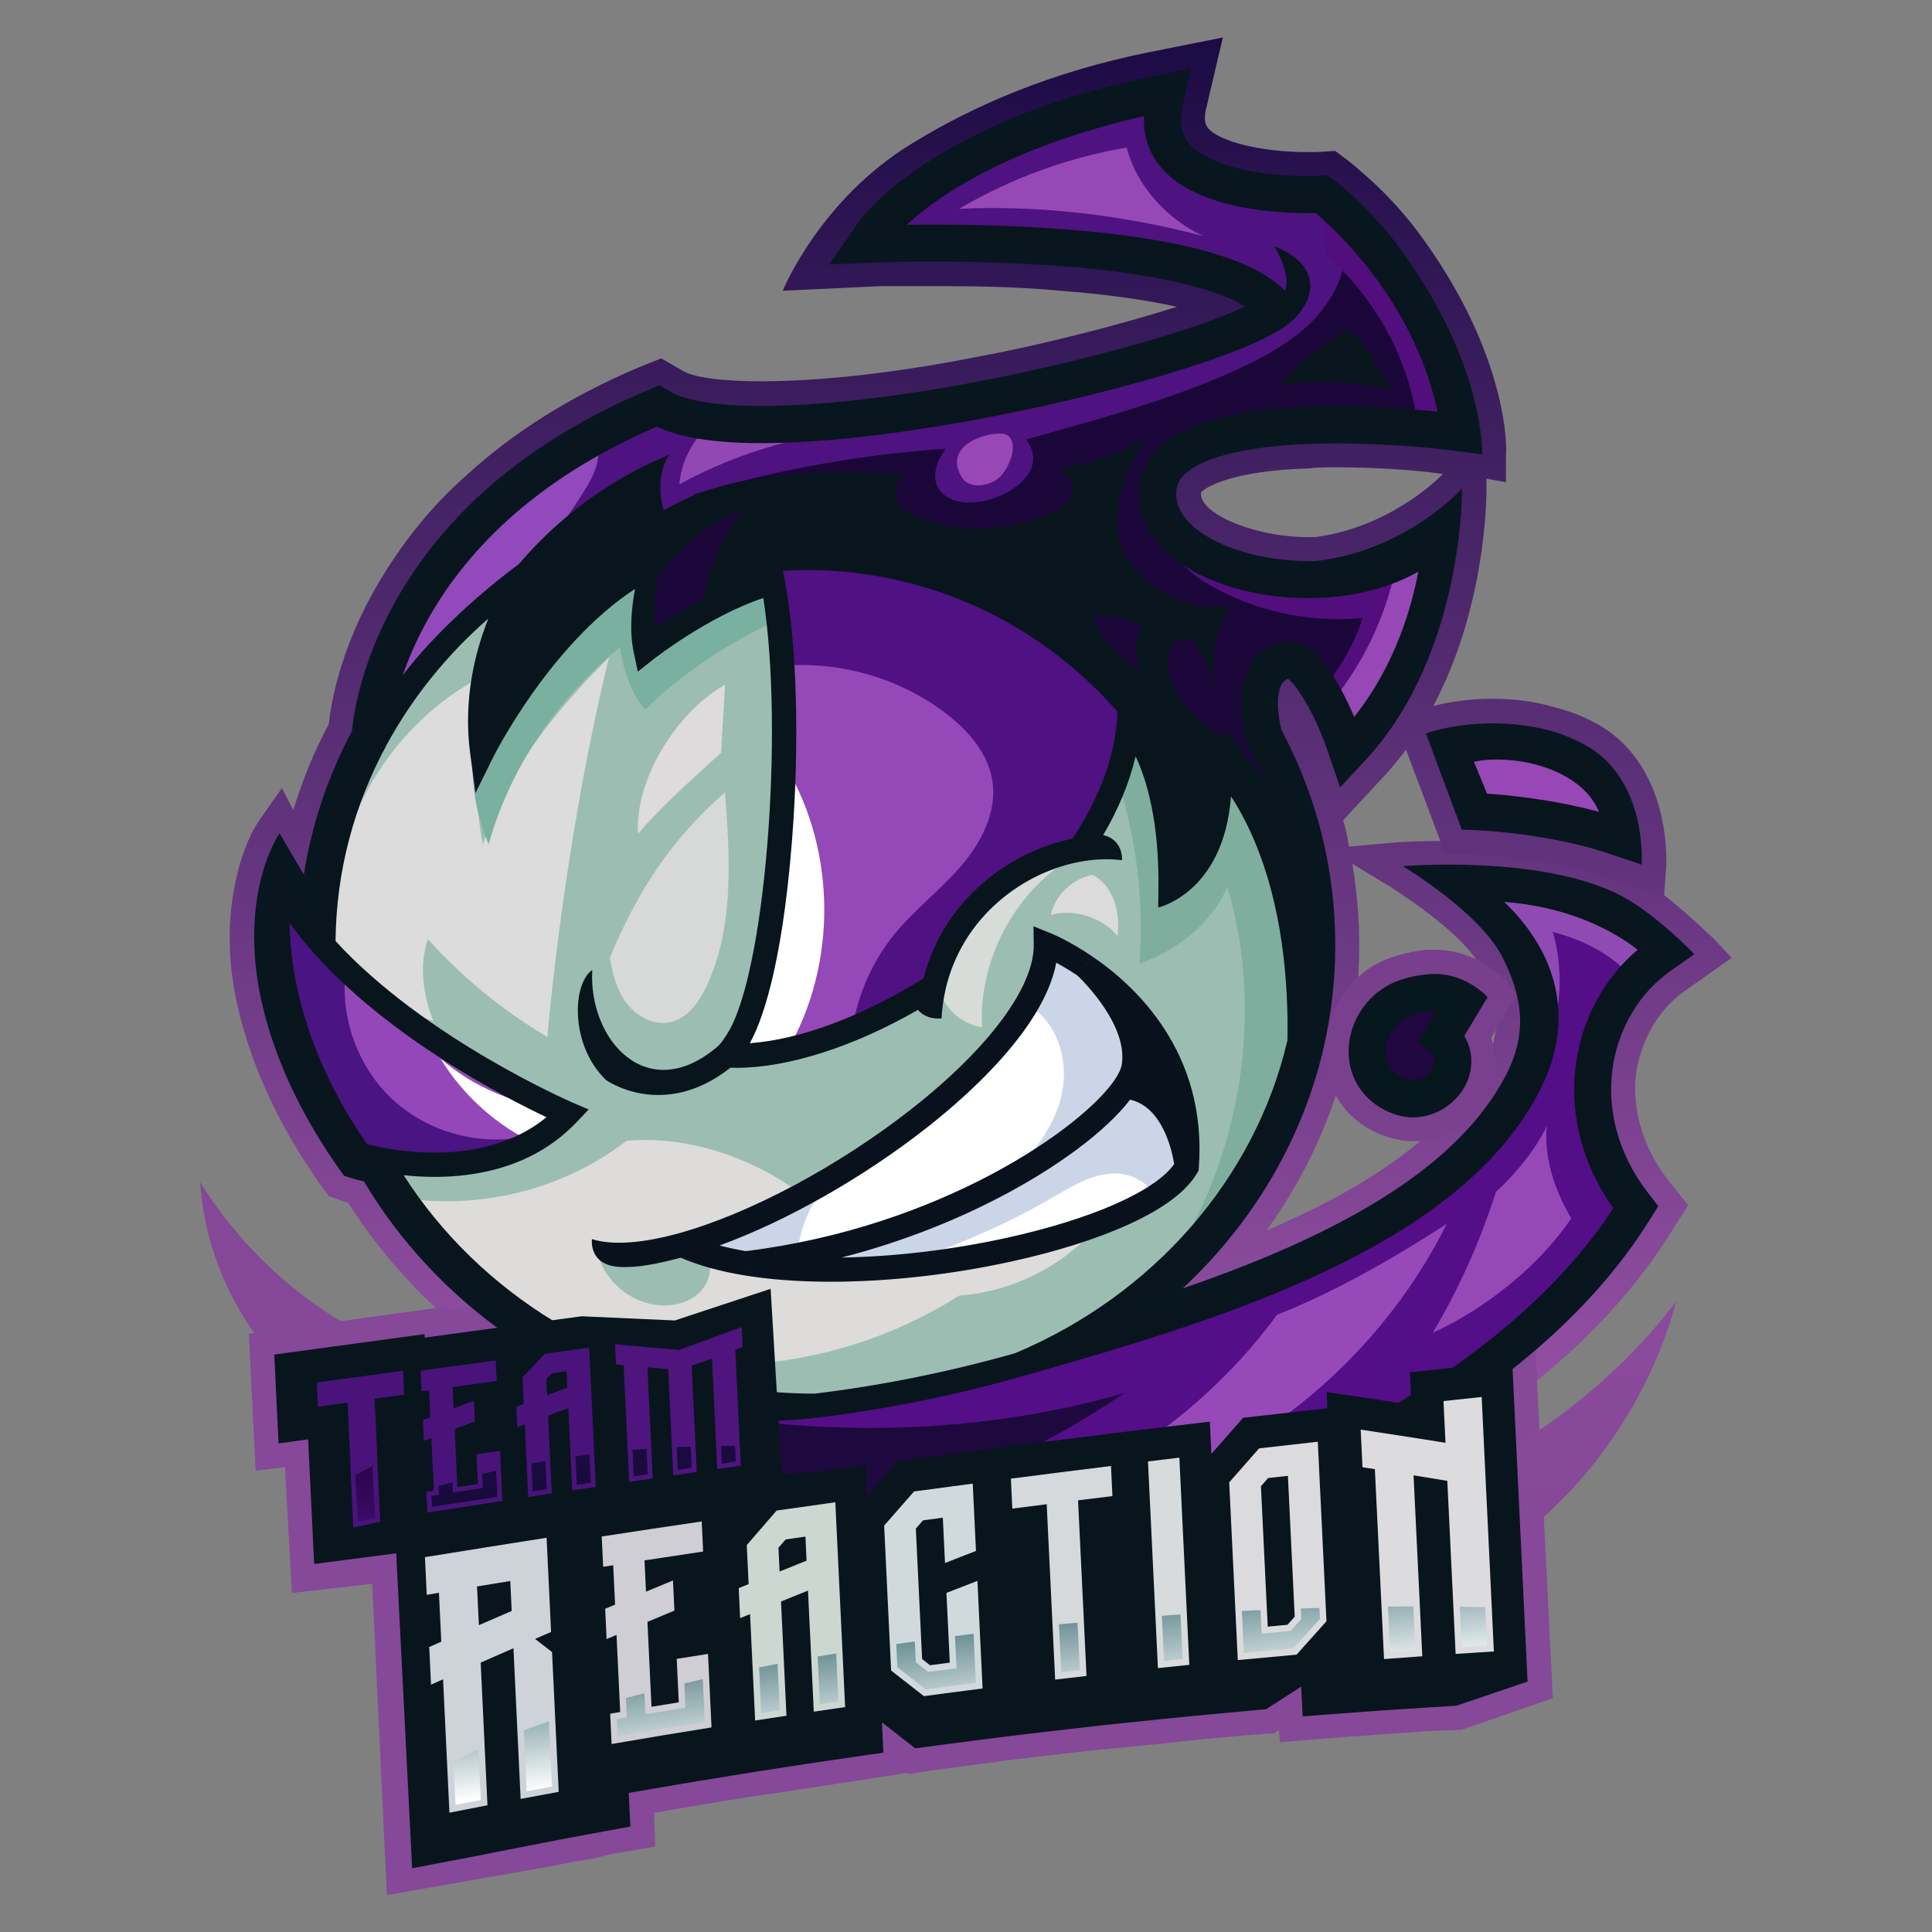
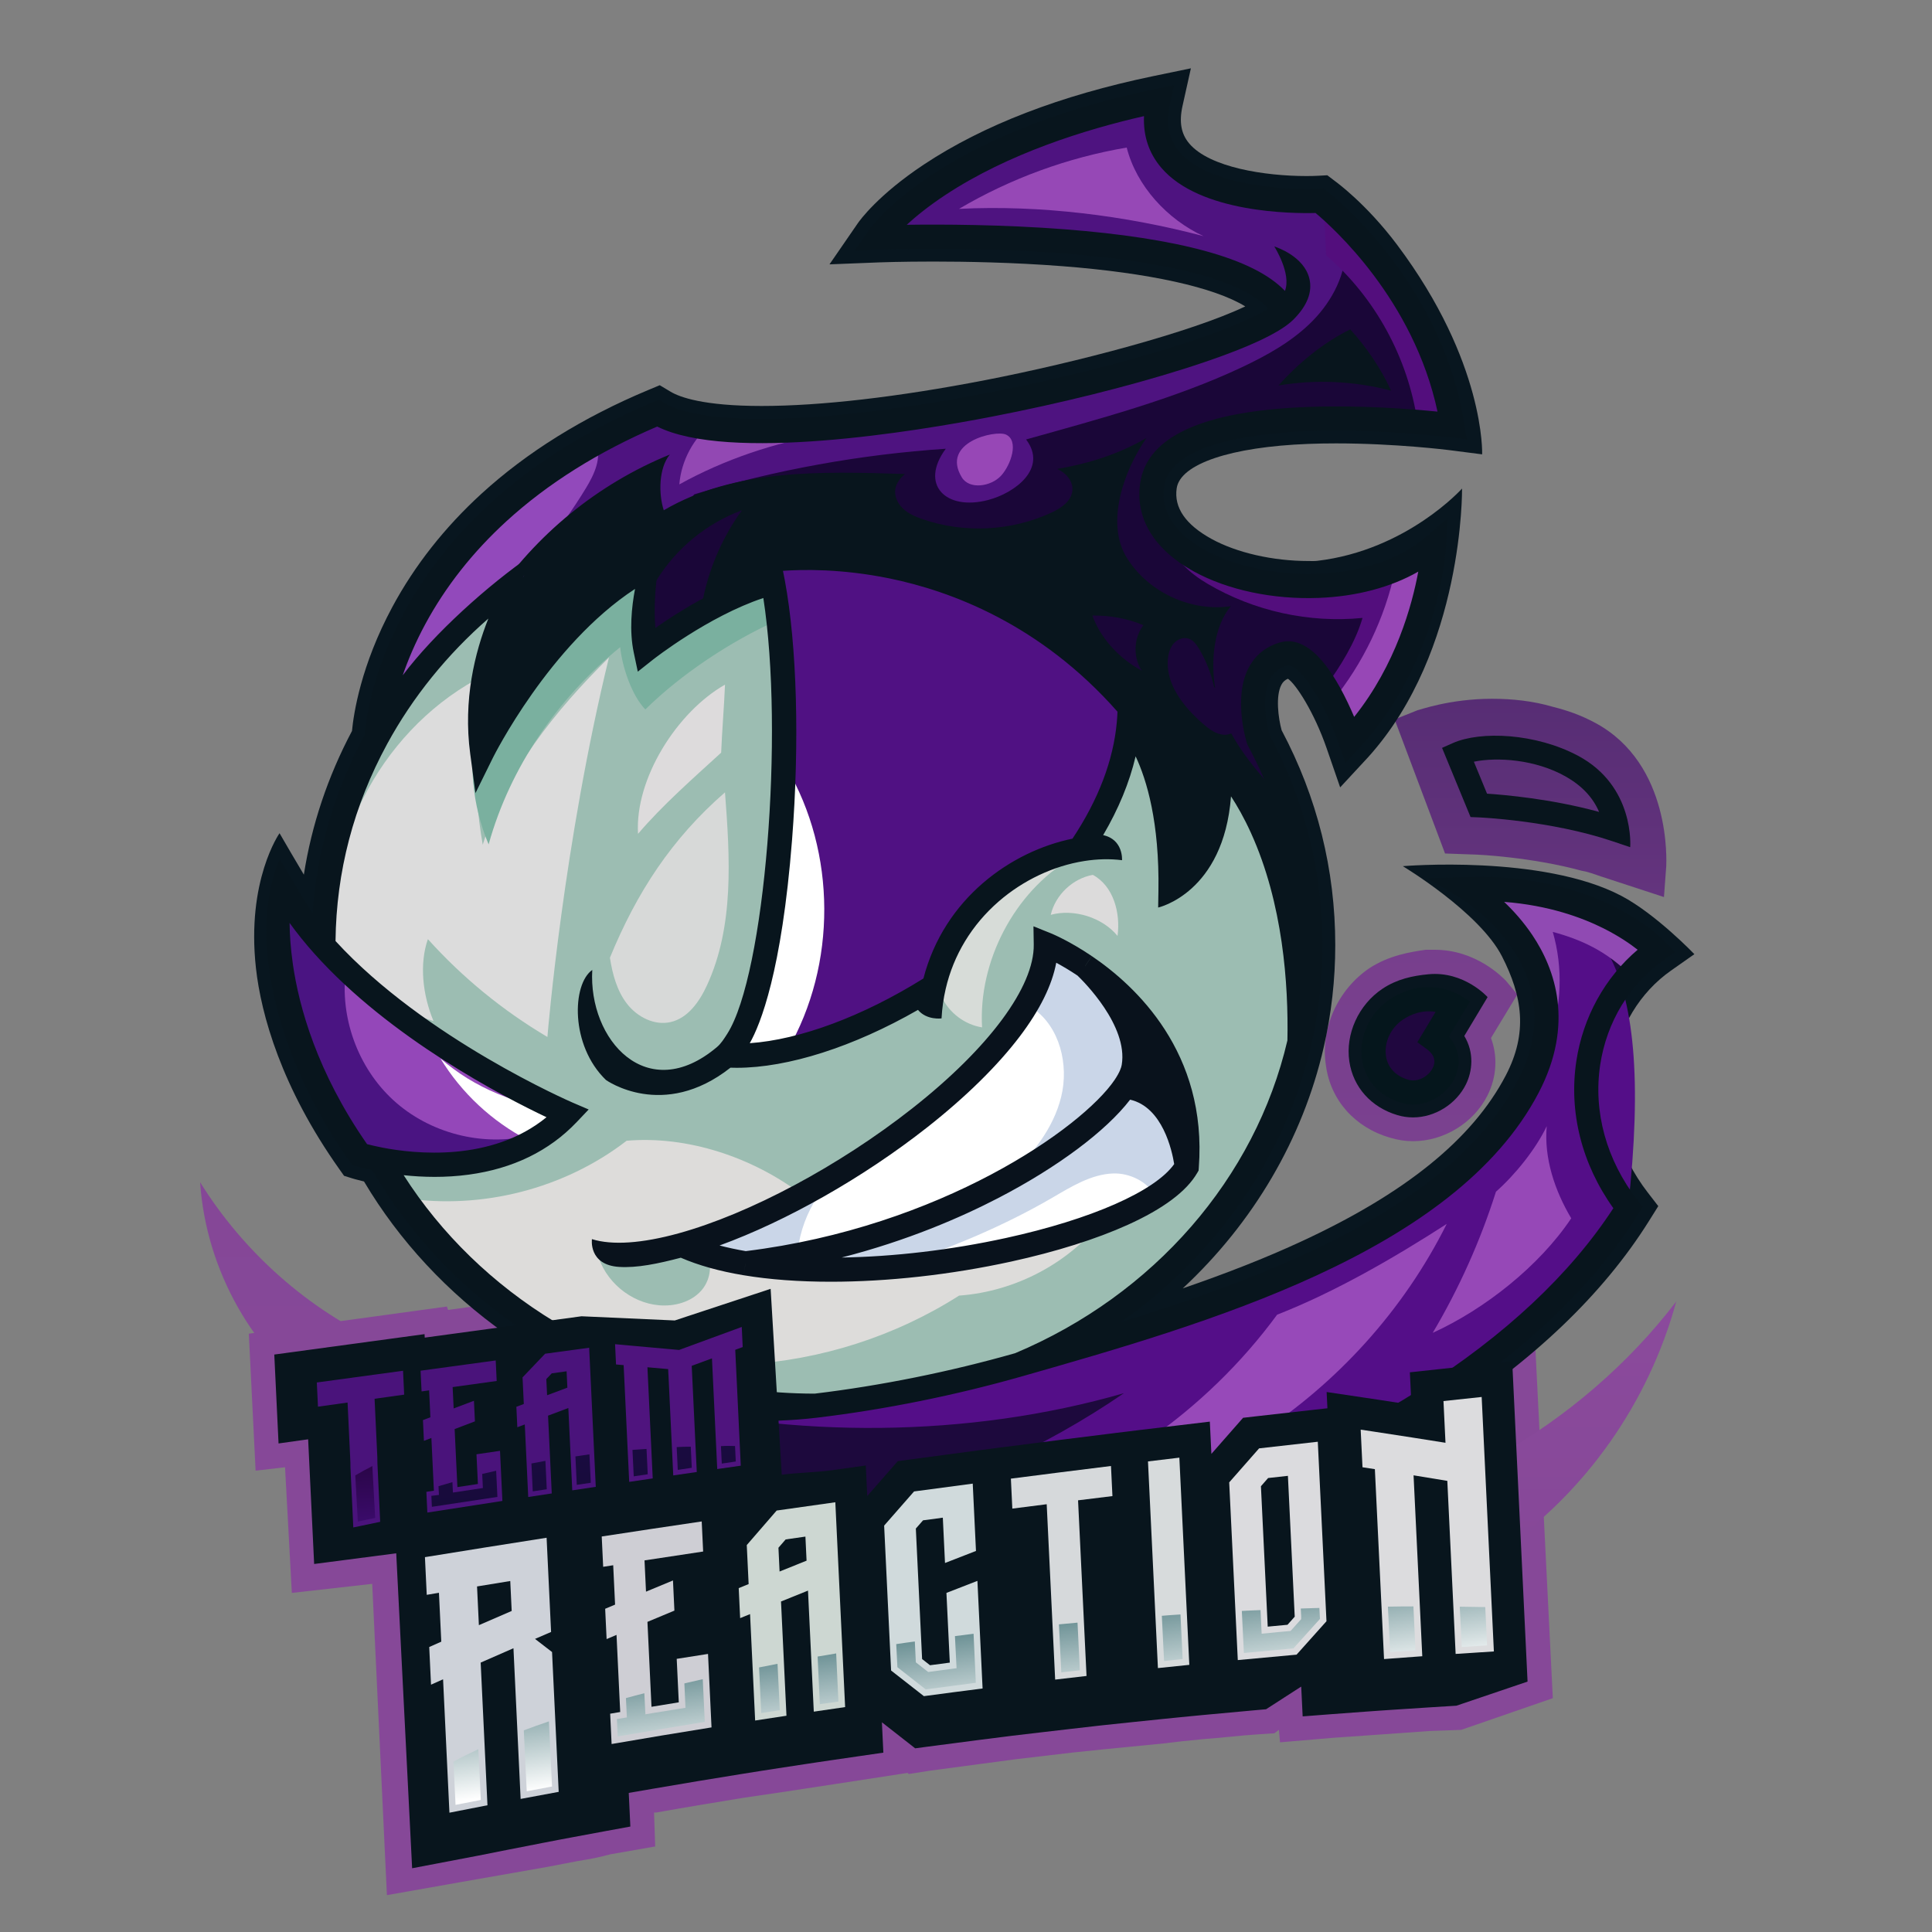
<svg xmlns="http://www.w3.org/2000/svg" width="100%" height="100%" viewBox="0 0 400 400" version="1.1" xml:space="preserve" style="fill-rule:evenodd;clip-rule:evenodd;stroke-linejoin:round;stroke-miterlimit:2;">
  <rect x="0" y="0" width="400" height="400" fill="#808080" stroke="none" />
  <g id="Logo">
    <g transform="matrix(0,-237.293,-237.293,0,201.684,290.134)">
-       <path d="M1.177,-0.152C1.16,-0.068 1.131,0 1.097,0.055C1.048,0.135 0.969,0.167 0.969,0.167L0.973,0.082C0.973,0.082 0.973,0.063 0.973,0.036C0.973,0.008 0.973,-0.033 0.969,-0.075C0.966,-0.115 0.961,-0.15 0.955,-0.177C0.939,-0.126 0.922,-0.06 0.912,-0.006C0.897,0.069 0.89,0.135 0.89,0.186C0.89,0.236 0.897,0.251 0.899,0.254L0.91,0.273L0.902,0.293C0.877,0.352 0.845,0.403 0.807,0.444C0.777,0.478 0.741,0.505 0.703,0.526C0.653,0.553 0.611,0.561 0.591,0.563C0.567,0.576 0.542,0.586 0.516,0.594L0.535,0.604L0.508,0.623C0.49,0.636 0.442,0.655 0.376,0.648C0.342,0.644 0.272,0.629 0.19,0.571L0.179,0.563L0.173,0.546C0.129,0.518 0.089,0.482 0.056,0.44C0.033,0.457 0.012,0.462 -0.002,0.463C-0.042,0.465 -0.07,0.439 -0.086,0.418C-0.091,0.412 -0.1,0.41 -0.104,0.411L-0.138,0.418L-0.152,0.386C-0.181,0.318 -0.196,0.234 -0.196,0.141C-0.196,0.047 -0.181,-0.055 -0.152,-0.154C-0.124,-0.25 -0.083,-0.341 -0.035,-0.417C0.018,-0.501 0.079,-0.565 0.146,-0.607L0.171,-0.623L0.195,-0.604C0.223,-0.583 0.257,-0.573 0.289,-0.578C0.317,-0.583 0.343,-0.598 0.358,-0.62L0.387,-0.661L0.405,-0.644C0.406,-0.642 0.442,-0.607 0.46,-0.575C0.484,-0.528 0.489,-0.461 0.489,-0.414C0.489,-0.39 0.488,-0.373 0.488,-0.372L0.484,-0.327C0.492,-0.326 0.5,-0.324 0.507,-0.322L0.548,-0.36C0.646,-0.448 0.791,-0.447 0.797,-0.447L0.805,-0.447L0.802,-0.464L0.825,-0.464C0.829,-0.465 0.914,-0.467 1.022,-0.386C1.056,-0.36 1.076,-0.334 1.082,-0.327L1.091,-0.315L1.09,-0.299C1.09,-0.296 1.09,-0.293 1.09,-0.29C1.09,-0.251 1.099,-0.214 1.111,-0.204C1.113,-0.203 1.115,-0.2 1.126,-0.202L1.19,-0.217L1.177,-0.152ZM0.754,-0.296L0.754,-0.292C0.754,-0.264 0.761,-0.236 0.771,-0.217C0.778,-0.204 0.786,-0.197 0.793,-0.198C0.797,-0.201 0.812,-0.224 0.814,-0.292C0.815,-0.3 0.815,-0.308 0.815,-0.316C0.815,-0.359 0.811,-0.399 0.809,-0.409C0.802,-0.402 0.762,-0.36 0.754,-0.297C0.754,-0.297 0.754,-0.297 0.754,-0.296ZM0.304,-0.326C0.335,-0.333 0.366,-0.336 0.398,-0.336C0.422,-0.336 0.445,-0.334 0.469,-0.33L0.449,-0.363C0.438,-0.38 0.406,-0.428 0.379,-0.442C0.345,-0.459 0.322,-0.46 0.294,-0.445C0.243,-0.418 0.198,-0.363 0.158,-0.275C0.155,-0.269 0.152,-0.262 0.149,-0.255C0.196,-0.289 0.248,-0.313 0.304,-0.326Z" style="fill:url(#_Linear1);fill-rule:nonzero;" />
-     </g>
+       </g>
    <g transform="matrix(0,-237.293,-237.293,0,293.267,290.134)">
      <path d="M0.394,-0.008C0.392,0.006 0.389,0.024 0.378,0.041C0.359,0.069 0.325,0.084 0.293,0.079C0.263,0.075 0.239,0.054 0.23,0.023C0.228,0.016 0.227,0.01 0.227,0.003C0.227,-0.024 0.243,-0.05 0.267,-0.062C0.283,-0.07 0.301,-0.071 0.317,-0.065L0.355,-0.088L0.367,-0.078C0.37,-0.075 0.394,-0.052 0.394,-0.016C0.394,-0.014 0.394,-0.011 0.394,-0.008Z" style="fill:url(#_Linear2);fill-rule:nonzero;" />
    </g>
    <g transform="matrix(0,-237.293,-237.293,0,318.165,290.134)">
      <path d="M0.603,0.104L0.595,0.124L0.478,0.08L0.477,0.052C0.477,0.052 0.475,0.005 0.463,-0.039C0.462,-0.045 0.46,-0.05 0.458,-0.056L0.44,-0.111L0.467,-0.113C0.47,-0.113 0.556,-0.118 0.592,-0.051C0.599,-0.038 0.603,-0.026 0.606,-0.014C0.611,0.003 0.613,0.021 0.613,0.039C0.613,0.076 0.603,0.103 0.603,0.104Z" style="fill:url(#_Linear3);fill-rule:nonzero;" />
    </g>
    <g transform="matrix(1.317,0,0,1.317,-70.236,-56.37)">
      <g transform="matrix(0,-177.948,-177.948,0,194.944,262.787)">
        <path d="M0.091,0.203L0.095,0.283L0.079,0.4L0.082,0.401L0.058,0.576L-0.063,0.57L-0.06,0.544L-0.171,0.538L-0.163,0.467L-0.438,0.454C-0.438,0.454 -0.415,0.324 -0.413,0.312L-0.408,0.286C-0.406,0.274 -0.405,0.268 -0.402,0.257L-0.395,0.217L-0.365,0.218L-0.365,0.216C-0.36,0.188 -0.356,0.163 -0.352,0.139L-0.347,0.105L-0.34,0.059L-0.33,-0.006L-0.331,-0.007L-0.328,-0.026C-0.326,-0.041 -0.324,-0.056 -0.322,-0.071L-0.318,-0.101L-0.312,-0.152L-0.309,-0.181L-0.304,-0.232L-0.302,-0.249L-0.3,-0.269C-0.299,-0.284 -0.297,-0.299 -0.296,-0.315L-0.295,-0.33L-0.292,-0.334L-0.303,-0.335L-0.299,-0.382L-0.296,-0.425L-0.293,-0.467L-0.292,-0.495L-0.264,-0.576L0.057,-0.56L0.048,-0.474L0.043,-0.427L0.02,-0.429L0.031,-0.354L0.011,-0.355L0.004,-0.293L0.004,-0.293C0.004,-0.293 -0.003,-0.235 -0.003,-0.233L-0.003,-0.233L-0.011,-0.167L-0.011,-0.167C-0.013,-0.149 -0.016,-0.13 -0.018,-0.11L-0.018,-0.11L-0.027,-0.045L-0.027,-0.045L-0.034,0.011L-0.034,0.011L-0.042,0.065C-0.042,0.07 -0.043,0.077 -0.043,0.085C-0.043,0.085 -0.043,0.085 -0.043,0.085L0.127,0.095L0.091,0.203Z" style="fill:rgb(134,72,152);fill-rule:nonzero;" />
      </g>
      <g transform="matrix(0,-180.154,-180.154,0,99.203,263.066)">
        <path d="M-0.001,-0.029L0.05,-0.08C0.08,-0.014 0.13,0.042 0.191,0.08C0.115,0.075 0.041,0.034 -0.001,-0.029Z" style="fill:url(#_Linear4);fill-rule:nonzero;" />
      </g>
      <g transform="matrix(0,-180.154,-180.154,0,302.799,263.066)">
        <path d="M-0.048,0.078L-0.132,0.077C-0.08,0.001 -0.001,-0.054 0.087,-0.078C0.032,-0.036 -0.014,0.018 -0.048,0.078Z" style="fill:url(#_Linear5);fill-rule:nonzero;" />
      </g>
    </g>
    <g transform="matrix(1.317,0,0,1.317,168.296,14.144)">
      <path d="M0,241.04C-16.251,241.04 -30.99,238.414 -42.624,233.445L-45.556,232.192L-44.93,229.067C-44.497,226.908 -45.28,223.807 -47.613,222.058C-52.224,218.6 -54.452,214.582 -54.235,210.118C-54.102,207.373 -52.91,203.34 -48.28,198.96C-57.374,192.548 -65.031,184.319 -70.564,174.995C-71.759,174.714 -72.44,174.498 -72.448,174.496L-73.702,174.103L-74.467,173.022C-83.519,160.245 -86.742,148.807 -87.555,141.424C-89.072,127.655 -83.842,120.244 -83.842,120.244L-82.042,123.339C-82.027,123.365 -81.172,124.833 -80.02,126.759C-78.792,118.923 -76.257,111.351 -72.453,104.173C-72.198,101.48 -71.06,93.855 -66.083,84.627C-62.579,78.128 -57.872,72.155 -52.095,66.874C-44.945,60.339 -36.133,54.858 -25.9,50.582L-24.07,49.818L-22.369,50.838C-20.974,51.676 -17.259,53.082 -8.072,53.081C1.23,53.081 13.389,51.677 27.089,49.021C41.482,46.23 59.565,41.446 67.974,37.428C63.08,34.426 52.902,32.166 39.197,31.104C31.457,30.504 23.904,30.378 18.933,30.378C13.852,30.378 10.477,30.507 10.443,30.508L2.612,30.819L7.059,24.363C7.363,23.921 10.241,19.908 17.455,15.122C26.786,8.931 38.907,4.258 53.482,1.233L59.427,0L58.109,5.925C57.551,8.438 57.889,10.313 59.172,11.826C62.371,15.598 71.105,16.936 77.612,16.936C78.271,16.936 78.9,16.92 79.431,16.891L80.87,16.812L82.019,17.684C82.212,17.831 86.961,21.237 91.838,27.732C105.748,46.259 105.214,60.686 105.214,60.686L100.016,60.019C99.934,60.008 91.64,58.964 82.259,58.964C80.747,58.964 79.27,58.991 77.869,59.045C65.688,59.517 57.766,62.188 57.195,66.017C56.743,69.053 58.583,71.732 62.664,73.978C66.619,76.154 72.313,77.454 77.896,77.454C78.358,77.454 78.828,77.481 79.282,77.428C93.364,75.769 102.054,66.063 102.054,66.063C102.054,66.063 102.377,91.532 87.34,108.241L82.892,113.041L80.755,106.855C78.814,101.25 75.943,96.805 74.679,95.963C74.208,96.165 73.892,96.462 73.653,96.914C72.718,98.688 73.166,102.152 73.693,104.063C79.287,114.617 82.124,125.982 82.124,137.845C82.124,143.262 81.512,148.668 80.306,153.912C77,168.307 69.264,181.449 58.149,191.8C65.157,189.391 71.143,187.023 76.539,184.539C93.093,176.921 103.685,168.352 108.921,158.341C112.43,151.633 111.55,145.907 108.336,139.61C104.79,132.662 92.742,125.427 92.742,125.427C92.742,125.427 114.658,123.561 127.097,130.093C132.521,132.941 138.577,139.259 138.577,139.259L134.882,141.857C130.018,145.275 126.693,150.766 125.763,156.919C124.726,163.769 126.668,170.797 131.233,176.707L132.903,178.869L131.454,181.186C124.216,192.75 113.125,203.328 98.487,212.626C85.087,221.139 69.021,228.26 52.026,233.221C34.509,238.336 16.519,241.039 0,241.04" style="fill:rgb(8,22,31);fill-rule:nonzero;" />
    </g>
    <g transform="matrix(1.317,0,0,1.317,292.551,201.002)">
      <path d="M0,23.042C-0.834,23.042 -1.664,22.92 -2.468,22.679C-6.586,21.443 -9.405,18.295 -10.009,14.257C-10.656,9.922 -8.563,5.323 -4.801,2.814C-2.533,1.303 -0.091,0.777 2.425,0.537C8.042,0 11.724,4.129 11.724,4.129L8.061,10.237C9.673,12.898 9.316,15.82 8.322,17.838C6.787,20.95 3.443,23.042 0,23.042" style="fill:rgb(8,22,31);fill-rule:nonzero;" />
    </g>
    <g transform="matrix(1.317,0,0,1.317,295.214,174.895)">
-       <path d="M0,-17.506C0,-17.506 8.429,-20.637 18.974,-18.078C21.102,-17.562 23.069,-16.733 24.862,-15.777C34.912,-10.423 33.923,3.131 33.923,3.131L28.64,1.354C27.646,1.02 26.584,0.7 25.485,0.403C16.952,-1.902 8.244,-2.276 8.156,-2.279L5.642,-2.378L0,-17.506Z" style="fill:rgb(8,22,31);fill-rule:nonzero;" />
-     </g>
+       </g>
    <g transform="matrix(1.317,0,0,1.317,168.791,236.329)">
      <path d="M0,41.553C9.972,40.364 21.004,38.238 32.045,35.086C60.198,27.051 99.256,15.88 112.021,-8.524C122.137,-27.864 102.708,-39.668 102.708,-39.668C122.615,-40.311 132.25,-30.036 132.25,-30.036C120.37,-21.687 116.837,-3.708 127.753,10.421C99.016,56.338 7.023,81.864 -41.459,61.154C-40.816,57.943 -41.78,53.126 -45.635,50.236C-58.892,40.292 -41.945,29.985 -41.945,29.985C-29.884,37.301 -15.491,41.553 0,41.553" style="fill:rgb(29,9,61);fill-rule:nonzero;" />
    </g>
    <g transform="matrix(-0.677,1.13,1.13,0.677,295.544,227.388)">
      <path d="M-14.623,-3.995L-8.476,-3.995C-7.96,2.06 -0.263,0.926 0.905,-3.671C2.555,-10.167 -4.219,-13.855 -9.451,-11.375C-14.68,-8.896 -14.623,-3.995 -14.623,-3.995" style="fill:rgb(32,7,63);fill-rule:nonzero;" />
    </g>
    <g transform="matrix(1.317,0,0,1.317,334.584,152.589)">
-       <path d="M0,14.571C-10.062,11.187 -21.579,10.736 -21.579,10.736L-24.894,2.692C-18.847,0 -1.436,2.043 0,14.571" style="fill:rgb(151,71,182);fill-rule:nonzero;" />
-     </g>
+       </g>
    <g transform="matrix(1.317,0,0,1.317,224.662,257.032)">
      <path d="M0,-43.279C0.253,-43.046 8.9,-35.046 7.633,-27.451C7.483,-26.553 7,-25.5 6.213,-24.333C0.24,-15.501 -23.327,-0.187 -53.383,3.439L-53.385,3.439C-57.174,2.809 -60.572,1.86 -63.392,0.552C-40.225,-5.838 -5.917,-30.574 -6.173,-46.718C-6.173,-46.718 -3.501,-45.648 -0.006,-43.284L0,-43.279Z" style="fill:white;fill-rule:nonzero;" />
    </g>
    <g transform="matrix(1.317,0,0,1.317,232.845,266.824)">
      <path d="M0,-31.767C8.64,-31.121 9.769,-19.154 9.769,-19.154C3.672,-8.621 -35.685,0 -59.596,-3.995C-29.54,-7.621 -5.973,-22.935 0,-31.767" style="fill:white;fill-rule:nonzero;" />
    </g>
    <g transform="matrix(1.317,0,0,1.317,66.926,230.844)">
      <path d="M0,-26.608C14.443,-10.469 38.445,-0.184 38.445,-0.184C29.208,9.539 15.185,8.221 8.918,7.006C6.907,6.617 5.694,6.237 5.694,6.237C-10.683,-16.882 -6.828,-36.147 -6.828,-36.147C-5.021,-32.786 -2.675,-29.597 0,-26.608" style="fill:rgb(74,20,130);fill-rule:nonzero;" />
    </g>
    <g transform="matrix(1.317,0,0,1.317,160.011,287.288)">
      <path d="M0,-126.543C4.014,-104.948 0.803,-64.619 -5.575,-54.597C-6.154,-53.686 -6.774,-52.897 -7.425,-52.213C1.56,-51.606 13.895,-55.847 25.306,-63.093C28.125,-75.302 38.564,-83.051 48.635,-84.638L48.566,-85.076C52.626,-91.145 55.334,-97.694 55.943,-104.406C55.943,-104.406 62.817,-97.942 62.496,-78.035C62.496,-78.035 70.845,-80.604 70.202,-98.264C70.202,-98.264 83.461,-86.189 82.771,-54.339L82.772,-54.339C77.562,-31.643 60.906,-12.9 38.711,-3.602C27.67,-0.451 16.638,1.675 6.666,2.865C-8.825,2.865 -23.218,-1.387 -35.279,-8.704C-46.41,-15.451 -55.556,-24.81 -61.751,-35.846C-55.485,-34.631 -41.462,-33.313 -32.225,-43.037C-32.225,-43.037 -56.227,-53.322 -70.67,-69.46C-70.67,-81.183 -67.653,-92.273 -62.313,-102.08C-56.799,-112.213 -48.804,-120.978 -39.093,-127.664C-39.093,-127.664 -47.799,-115.443 -45.711,-99.871C-45.711,-99.871 -35.114,-121.38 -18.743,-129.408C-18.804,-129.226 -21.294,-121.95 -20.023,-115.924C-20.023,-115.924 -9.835,-123.997 0,-126.543M-14.309,-22.418C-11.489,-21.11 -8.091,-20.161 -4.302,-19.531L-4.3,-19.531C19.611,-15.537 58.968,-24.157 65.064,-34.69C66.348,-51.598 56.075,-61.517 49.083,-66.249L49.077,-66.254C45.582,-68.618 42.91,-69.689 42.91,-69.689C43.166,-53.544 8.858,-28.808 -14.309,-22.418" style="fill:rgb(156,189,178);fill-rule:nonzero;" />
    </g>
    <g transform="matrix(1.317,0,0,1.317,233.871,182.095)">
      <path d="M0,-27.071C-0.01,-26.226 -0.053,-25.383 -0.132,-24.543C-0.741,-17.831 -3.449,-11.281 -7.509,-5.213L-7.44,-4.775C-17.511,-3.188 -27.95,4.561 -30.77,16.77C-42.181,24.016 -54.516,28.257 -63.5,27.65C-62.85,26.966 -62.229,26.177 -61.65,25.266C-55.272,15.244 -52.062,-25.085 -56.075,-46.68C-56.303,-47.915 -56.556,-49.087 -56.834,-50.19C-56.834,-50.19 -24.404,-55.328 0,-27.071" style="fill:rgb(80,17,131);fill-rule:nonzero;" />
    </g>
    <g transform="matrix(1.317,0,0,1.317,135.323,119.705)">
      <path d="M0,-2.178C-16.371,5.85 -26.968,27.359 -26.968,27.359C-29.056,11.787 -20.35,-0.434 -20.35,-0.434C-30.061,6.252 -38.056,15.016 -43.57,25.15C-43.57,25.15 -42.38,-7.961 0.646,-25.94C16.701,-16.307 90.993,-33.767 99.221,-41.995C91.836,-55.801 35.322,-53.553 35.322,-53.553C35.322,-53.553 45.276,-68.004 79.313,-75.068C75.459,-57.729 104.68,-59.334 104.68,-59.334C104.68,-59.334 122.018,-46.169 125.548,-24.014C125.548,-24.014 80.596,-29.794 78.349,-14.703C76.102,0.388 108.531,7.13 122.658,-5.071C122.658,-5.071 121.696,12.268 109.495,25.433C109.495,25.433 104.271,10.311 98.899,11.949C91.514,14.196 95.077,25.415 95.077,25.415C100.296,35.134 103.234,46.097 103.234,57.703C103.234,62.914 102.642,67.996 101.516,72.89L101.514,72.89C102.204,41.04 88.945,28.966 88.945,28.966C89.588,46.626 81.239,49.195 81.239,49.195C81.561,29.287 74.687,22.824 74.687,22.824C74.766,21.984 74.809,21.141 74.818,20.296C50.414,-7.961 17.984,-2.824 17.984,-2.824C18.263,-1.72 18.516,-0.548 18.743,0.687C8.908,3.233 -1.28,11.306 -1.28,11.306C-2.551,5.28 -0.061,-1.996 0,-2.178" style="fill:rgb(26,6,56);fill-rule:nonzero;" />
    </g>
    <g transform="matrix(1.317,0,0,1.317,205.484,194.088)">
-       <path d="M0,-24.528C-0.656,-28.981 -3.895,-32.638 -7.487,-35.348C-14.725,-40.808 -24.014,-43.455 -33.042,-42.706C-31.758,-20.755 -34.859,7.928 -40.099,16.16C-40.678,17.072 -41.298,17.861 -41.948,18.544C-36.29,18.927 -29.301,17.384 -22.052,14.38C-21.152,8.91 -18.849,3.666 -15.325,-0.617C-12.202,-4.413 -8.231,-7.432 -5.013,-11.147C-1.794,-14.863 0.717,-19.665 0,-24.528" style="fill:rgb(149,72,184);fill-rule:nonzero;" />
-     </g>
+       </g>
    <g transform="matrix(1.317,0,0,1.317,81.433,210.344)">
      <path d="M0,13.237C5.673,18.436 13.987,20.589 21.471,18.796L22.045,19.624C23.947,18.523 25.768,17.132 27.432,15.38C27.432,15.38 7.053,6.647 -7.449,-7.352C-8.459,0.167 -5.595,8.11 0,13.237" style="fill:rgb(148,71,185);fill-rule:nonzero;" />
    </g>
    <g transform="matrix(1.317,0,0,1.317,150.102,212.375)">
      <path d="M0,-36.695C0.779,-26.43 1.471,-15.641 -2.86,-6.302C-4.035,-3.77 -5.837,-1.197 -8.559,-0.579C-11.102,0 -13.792,-1.383 -15.394,-3.442C-16.994,-5.501 -17.685,-8.12 -18.091,-10.697C-13.876,-20.967 -8.376,-29.408 0,-36.695" style="fill:rgb(215,217,216);fill-rule:nonzero;" />
    </g>
    <g transform="matrix(1.317,0,0,1.317,149.307,158.553)">
      <path d="M0,-2.067C-4.361,1.926 -9.234,6.191 -13.067,10.695C-13.592,2.034 -6.937,-8.474 0.606,-12.762C0.468,-9.39 0.139,-5.44 0,-2.067" style="fill:rgb(221,219,220);fill-rule:nonzero;" />
    </g>
    <g transform="matrix(1.317,0,0,1.317,88.589,156.385)">
      <path d="M0,28.895C5.437,34.934 11.797,40.137 18.79,44.275C18.872,43.269 21.321,13.927 28.465,-15.38C20.078,-7.113 12.117,2.808 8.624,14.054C6.963,4.553 7.176,-4.271 10.45,-13.343C-5.475,-6.187 -16.026,11.466 -14.786,28.881C-14.351,34.982 -7.21,39.284 0.886,41.777C-0.836,37.67 -1.356,32.776 0,28.895" style="fill:rgb(220,220,220);fill-rule:nonzero;" />
    </g>
    <g transform="matrix(-1.195,0.554,0.554,1.195,218.17,189.529)">
      <path d="M17.624,-2.811C19.917,-1.273 21.368,1.447 21.367,4.209C21.367,6.97 19.916,9.69 17.624,11.227C13.818,1.579 4.121,-5.909 -6.195,-6.986C1.229,-8.955 11.245,-7.088 17.624,-2.811" style="fill:rgb(215,220,216);fill-rule:nonzero;" />
    </g>
    <g transform="matrix(1.317,0,0,1.317,228.734,270.93)">
      <path d="M0,-14.399L-26.443,-7.5C-26.467,-7.422 -26.496,-7.337 -26.521,-7.257C-36.985,-5.878 -47.756,-5.656 -56.475,-7.112L-56.477,-7.112C-58.624,-7.468 -60.64,-7.932 -62.502,-8.502C-61.646,-6.696 -62.091,-4.313 -63.463,-2.795C-65.079,-1.004 -67.66,-0.318 -70.063,-0.521C-74.565,-0.902 -78.646,-4.349 -79.773,-8.725L-64.896,-9.331C-65.441,-9.543 -65.976,-9.763 -66.483,-10C-60.647,-11.609 -54.104,-14.384 -47.584,-17.892C-55.359,-23.795 -65.615,-27.209 -75.168,-26.386C-84.957,-18.835 -97.893,-15.537 -110.109,-17.365C-104.993,-10.071 -98.505,-3.696 -90.985,1.439C-90.941,1.427 -90.895,1.416 -90.851,1.406C-69.599,12.81 -43.095,10.807 -22.899,-2.042C-13.993,-2.684 -5.363,-7.231 0,-14.399" style="fill:rgb(221,220,218);fill-rule:nonzero;" />
    </g>
    <g transform="matrix(1.317,0,0,1.317,226.259,193.775)">
      <path d="M0,-9.601C-3.168,-9.028 -5.881,-6.452 -6.617,-3.318C-3,-4.309 1.522,-2.915 3.882,0C4.376,-3.648 3.238,-7.85 0,-9.601" style="fill:rgb(220,219,219);fill-rule:nonzero;" />
    </g>
    <g transform="matrix(1.317,0,0,1.317,269.036,197.153)">
-       <path d="M0,14.091L-0.002,14.091C0.688,-17.759 -12.57,-29.833 -12.57,-29.833C-11.928,-12.174 -20.276,-9.605 -20.276,-9.605C-19.955,-29.512 -26.829,-35.975 -26.829,-35.975C-27.081,-33.197 -27.698,-30.447 -28.617,-27.747L-28.449,-26.679C-25.562,-17.52 -24.433,-7.811 -25.141,1.766C-19.238,-0.21 -13.824,-4.565 -11.324,-10.264C-5.418,9.817 -9.239,32.793 -21.08,50.066C-10.668,40.395 -3.189,27.985 0,14.091" style="fill:rgb(127,174,158);fill-rule:nonzero;" />
-     </g>
+       </g>
    <g transform="matrix(1.317,0,0,1.317,98.854,142.435)">
      <path d="M0,4.824C-1.5,11.378 -0.876,18.402 1.755,24.589C5.121,12.477 12.669,1.497 22.439,-6.413C22.746,-3.354 24.244,1.174 26.389,3.377C32.104,-2.239 39.806,-7.327 47.111,-10.62C47.584,-12.933 46.609,-15.95 44.711,-17.354C39.203,-14.068 32.754,-10.249 27.246,-6.962C27.368,-10.977 27.525,-15.75 27.647,-19.765C17.289,-13.451 2.707,-7 0,4.824" style="fill:rgb(122,176,159);fill-rule:nonzero;" />
    </g>
    <g transform="matrix(1.317,0,0,1.317,232.845,233.422)">
      <path d="M0,-6.408C0.787,-7.575 1.271,-8.628 1.42,-9.526C2.688,-17.121 -5.96,-25.121 -6.213,-25.354L-6.219,-25.359C-9.714,-27.722 -12.386,-28.793 -12.386,-28.793C-12.343,-26.044 -13.303,-23.045 -15.038,-19.93L-14.429,-18.734C-10.179,-15.783 -8.747,-9.858 -9.972,-4.83C-11.195,0.197 -14.606,4.424 -18.424,7.918C-26.639,15.438 -37.453,17.95 -48.445,19.741C-48.037,20.441 -47.601,21.409 -47.167,22.355C-43.762,22.385 -40.239,22.249 -36.691,21.967C-27.853,19.235 -19.051,15.526 -11.305,11.013C-8.343,9.287 -5.283,7.382 -1.858,7.238C0.81,7.127 3.71,8.579 4.836,10.847C7.136,9.369 8.84,7.81 9.769,6.205C9.769,6.205 8.64,-5.762 0,-6.408" style="fill:rgb(202,214,232);fill-rule:nonzero;" />
    </g>
    <g transform="matrix(1.187,0.572,0.572,-1.187,161.355,262.615)">
      <path d="M2.529,2.422C2.767,2.204 2.535,1.719 2.217,1.767C-0.4,7.184 -0.281,13.84 2.529,19.159C-2.444,12.717 -7.861,5.405 -12.835,-1.036C-7.83,-3.249 -1.504,-1.276 2.529,2.422" style="fill:rgb(202,214,232);fill-rule:nonzero;" />
    </g>
    <g transform="matrix(1.317,0,0,1.317,271.767,110.145)">
      <path d="M0,-33.193C3.128,-36.381 5.344,-40.678 5.213,-45.142C5.173,-46.527 4.869,-47.915 4.343,-49.207C2.388,-51.089 1.091,-52.076 1.091,-52.076C1.091,-52.076 -28.13,-50.471 -24.275,-67.81C-58.313,-60.746 -68.267,-46.296 -68.267,-46.296C-68.267,-46.296 -11.753,-48.543 -4.368,-34.737C-12.596,-26.509 -86.888,-9.049 -102.943,-18.682C-145.969,-0.703 -147.159,32.408 -147.159,32.408C-141.645,22.274 -133.649,13.51 -123.938,6.824C-123.938,6.824 -132.645,19.045 -130.557,34.617C-130.557,34.617 -123.818,20.94 -112.787,11.328L-97.192,-5.935C-84.342,-9.79 -71.058,-12.194 -57.671,-13.087C-61.844,-7.444 -57.67,-3.271 -50.989,-5.038C-46.764,-6.156 -41.615,-10.013 -45.046,-14.55C-33.812,-17.69 -21.697,-20.916 -11.146,-25.89C-7.106,-27.795 -3.128,-30.006 0,-33.193" style="fill:rgb(78,19,128);fill-rule:nonzero;" />
    </g>
    <g transform="matrix(1.317,0,0,1.317,198.551,36.196)">
      <path d="M0,5.352C8.105,0.572 17.089,-2.712 26.365,-4.287C27.901,1.769 32.769,7.023 38.441,9.639C26.194,6.394 12.654,4.711 0,5.352" style="fill:rgb(150,72,182);fill-rule:nonzero;" />
    </g>
    <g transform="matrix(1.317,0,0,1.317,274.925,88.074)">
      <path d="M0,-34.236C-0.281,-33.897 -0.487,-33.502 -0.577,-33.054L-0.27,-26.738C7.438,-20.102 12.605,-10.604 14.078,-0.547C17.433,-0.274 19.562,0 19.562,0C16.621,-18.455 4.101,-30.671 0,-34.236" style="fill:rgb(83,14,125);fill-rule:nonzero;" />
    </g>
    <g transform="matrix(1.317,0,0,1.317,279.547,111.405)">
      <path d="M0,31.734C12.201,18.569 13.163,1.231 13.163,1.231C2.045,10.833 -20.407,8.7 -28.372,0C-28.001,3.171 -25.183,5.559 -22.394,7.201C-15.118,11.484 -6.468,13.386 1.933,12.552C0.842,16.338 -1.538,20.175 -3.876,23.348C-1.571,27.186 0,31.734 0,31.734" style="fill:rgb(83,14,125);fill-rule:nonzero;" />
    </g>
    <g transform="matrix(-1.104,-0.718,-0.718,1.104,72.901,127.846)">
      <path d="M-17.16,-43.891C-19.257,-42.497 -19.65,-39.62 -19.727,-37.103C-19.961,-29.383 -19.094,-21.628 -17.16,-14.15C-15.453,-7.555 -13.491,-0.307 -12.027,6.347C-6.241,-10.214 -8.465,-30.52 -18.144,-45.151" style="fill:rgb(146,73,187);fill-rule:nonzero;" />
    </g>
    <g transform="matrix(1.317,0,0,1.317,147.523,100.29)">
      <path d="M0,-9.663C-2.973,-7.348 -4.913,-3.755 -5.221,0C1.854,-3.922 9.749,-6.57 17.724,-7.923L0,-9.663Z" style="fill:rgb(146,72,179);fill-rule:nonzero;" />
    </g>
    <g transform="matrix(1.317,0,0,1.317,208.256,100.455)">
      <path d="M0,-7.964C2.106,-7.022 0.801,-3.174 -0.767,-1.481C-2.335,0.212 -5.728,0.742 -6.927,-1.23C-10.29,-6.76 -1.658,-8.706 0,-7.964" style="fill:rgb(151,71,182);fill-rule:nonzero;" />
    </g>
    <g transform="matrix(-1.11,-0.71,-0.71,1.11,267.46,142.887)">
      <path d="M-6.292,-29.736C-10.208,-20.316 -11.391,-9.88 -11.077,0.318C-9.548,-0.481 -7.82,-1.121 -6.292,-1.92C-7.17,-9.556 -6.214,-17.396 -3.526,-24.597C-4.868,-25.953 -6.043,-27.845 -6.292,-29.736" style="fill:rgb(151,71,182);fill-rule:nonzero;" />
    </g>
    <g transform="matrix(1.317,0,0,1.317,337.064,276.243)">
-       <path d="M0,-19.882C-10.916,-34.011 -7.383,-51.99 4.497,-60.339C4.497,-60.339 -5.138,-70.614 -25.045,-69.971C-25.045,-69.971 -5.616,-58.168 -15.731,-38.827C-28.497,-14.423 -67.555,-3.252 -95.708,4.783C-106.749,7.934 -117.781,10.06 -127.753,11.25C-136.671,11.25 -145.224,9.838 -153.179,7.246C-154.166,8.201 -155.099,9.208 -155.96,10.274C-131.231,16.418 -103.73,16.32 -79.247,9.266C-104.62,26.674 -136.221,34.74 -166.837,31.814C-117.783,50.732 -28.274,25.296 0,-19.882" style="fill:rgb(84,14,136);fill-rule:nonzero;" />
+       <path d="M0,-19.882C4.497,-60.339 -5.138,-70.614 -25.045,-69.971C-25.045,-69.971 -5.616,-58.168 -15.731,-38.827C-28.497,-14.423 -67.555,-3.252 -95.708,4.783C-106.749,7.934 -117.781,10.06 -127.753,11.25C-136.671,11.25 -145.224,9.838 -153.179,7.246C-154.166,8.201 -155.099,9.208 -155.96,10.274C-131.231,16.418 -103.73,16.32 -79.247,9.266C-104.62,26.674 -136.221,34.74 -166.837,31.814C-117.783,50.732 -28.274,25.296 0,-19.882" style="fill:rgb(84,14,136);fill-rule:nonzero;" />
    </g>
    <g transform="matrix(1.317,0,0,1.317,204.293,253.396)">
      <path d="M0,46.108C18.151,40.88 34.472,29.5 45.649,14.273C54.761,10.708 64.094,5.304 72.313,0C58.768,27.154 30.346,46.102 0,46.108" style="fill:rgb(151,73,185);fill-rule:nonzero;" />
    </g>
    <g transform="matrix(-1.153,-0.636,-0.636,1.153,292.52,268.816)">
      <path d="M-5.35,-33.877C-7.385,-29.255 -11.363,-25.605 -15.72,-23.051C-14.956,-14.081 -10.722,-3.984 -5.35,3.238C-5.603,-4.882 -4.926,-13.031 -3.338,-20.998C-4.686,-24.778 -5.592,-29.87 -5.35,-33.877" style="fill:rgb(150,72,183);fill-rule:nonzero;" />
    </g>
    <g transform="matrix(1.317,0,0,1.317,320.638,185.37)">
      <path d="M0,23.12C2.051,17.595 2.28,11.41 0.644,5.747C5.322,7.011 8.984,8.818 12.479,12.176C14.094,11.146 15.748,9.702 16.646,8.01C9.014,2.937 0.102,0 -9.046,0.55C-5.128,2.718 -2.354,6.749 -0.668,10.898C1.019,15.047 1.294,18.833 0,23.12" style="fill:rgb(144,74,179);fill-rule:nonzero;" />
    </g>
    <g transform="matrix(1.317,0,0,1.317,149.495,158.905)">
      <path d="M0,45.281C3.165,44.611 7.133,43.754 10.297,44.423C18.054,30.984 17.987,13.379 10.128,0C10.442,15.604 6.924,31.293 0,45.281" style="fill:white;fill-rule:nonzero;" />
    </g>
    <g transform="matrix(1.317,0,0,1.317,91.192,236.055)">
      <path d="M0,-12.839C3.306,-7.411 8.127,-2.918 13.772,0C15.497,-1.649 17.421,-3.052 19.145,-4.7C12.092,-5.487 5.342,-8.166 0,-12.839" style="fill:white;fill-rule:nonzero;" />
    </g>
    <g transform="matrix(1.317,0,0,1.317,236.38,167.534)">
      <path d="M0,-21.782C-3.43,-23.62 -6.438,-26.778 -7.756,-30.439C-5.111,-30.488 -2.163,-29.983 0.26,-28.922C-1.275,-26.902 -1.385,-23.908 0,-21.782M22.745,-0.906C21.792,-1.928 20.84,-2.95 19.91,-3.991C17.727,-6.439 15.646,-9.053 14.072,-11.916C13.734,-11.765 13.365,-11.682 13.002,-11.697C11.684,-11.748 10.552,-12.615 9.561,-13.487C6.552,-16.131 3.72,-19.697 4.124,-23.681C4.212,-24.545 4.47,-25.422 5.047,-26.071C5.625,-26.719 6.57,-27.085 7.392,-26.805C8.126,-26.555 8.614,-25.872 9.012,-25.207C10.112,-23.367 10.909,-21.346 11.363,-19.25L11.544,-19.021C10.826,-23.445 11.365,-28.762 14.012,-31.913C7.712,-30.994 1.005,-34.117 -2.346,-39.531C-5.695,-44.945 -2.887,-53.133 0.748,-58.36C-3.641,-55.807 -8.371,-54.324 -13.309,-53.487C-11.895,-52.895 -10.726,-51.517 -10.908,-50.011C-11.105,-48.378 -12.699,-47.317 -14.191,-46.624C-20.474,-43.708 -27.891,-43.328 -34.438,-45.587C-35.536,-45.966 -36.635,-46.43 -37.488,-47.219C-38.342,-48.007 -38.918,-49.176 -38.735,-50.323C-38.584,-51.275 -37.958,-52.053 -37.213,-52.695C-50.599,-53.11 -63.979,-53.517 -75.137,-46.993C-75.975,-49.589 -75.927,-53.654 -74.183,-55.75C-85.476,-51.162 -95.333,-43.113 -102.098,-32.974C-100.48,-34.295 -98.804,-35.554 -97.072,-36.746C-97.072,-36.746 -105.779,-24.525 -103.69,-8.953C-103.69,-8.953 -93.094,-30.462 -76.723,-38.49C-76.759,-38.382 -77.651,-35.773 -78.104,-32.41C-77.574,-33.673 -76.951,-34.897 -76.229,-36.062C-73.142,-41.049 -68.352,-44.96 -62.849,-46.989C-66.292,-42.257 -68.578,-36.57 -69.359,-30.74C-65.97,-32.673 -61.946,-34.598 -57.979,-35.625C-58.207,-36.86 -58.46,-38.032 -58.738,-39.136C-58.738,-39.136 -26.309,-44.273 -1.904,-16.016C-1.914,-15.171 -1.957,-14.328 -2.036,-13.488C-2.036,-13.488 4.838,-7.025 4.517,12.883C4.517,12.883 12.865,10.314 12.223,-7.346C12.223,-7.346 25.481,4.728 24.791,36.578L24.793,36.578C25.919,31.684 26.512,26.602 26.512,21.391C26.512,13.609 25.188,6.116 22.745,-0.906" style="fill:rgb(8,21,29);fill-rule:nonzero;" />
    </g>
    <g transform="matrix(1.317,0,0,1.317,279.553,80.886)">
      <path d="M0,-9.639C2.506,-6.881 4.899,-3.404 6.416,0C0.666,-1.519 -5.407,-1.8 -11.272,-0.818C-8.23,-4.287 -4.145,-7.612 0,-9.639" style="fill:rgb(8,21,29);fill-rule:nonzero;" />
    </g>
    <g transform="matrix(1.317,0,0,1.317,326.365,126.877)">
      <path d="M0,70.461C-1.214,78.48 0.85,86.646 5.817,93.599C-0.969,104.001 -11.21,113.594 -24.641,122.126C-37.585,130.348 -53.136,137.237 -69.611,142.047C-103.104,151.825 -136.375,152.178 -159.027,143.052C-158.797,139.31 -160.214,134.748 -164.127,131.814C-167.095,129.588 -168.542,127.234 -168.428,124.82C-168.242,120.885 -163.992,117.076 -161.521,115.322C-160.377,115.992 -159.217,116.632 -158.042,117.244L-161.733,122.576C-156.917,124.984 -135.145,128.411 -119.405,126.534C-108.757,125.264 -97.573,123.007 -87.064,120.009C-58.376,111.82 -19.085,100.606 -5.928,75.452C-0.271,64.636 -3.331,56.017 -6.896,50.692C-8.311,48.578 -9.901,46.821 -11.351,45.442C-4.365,45.978 0.881,47.903 4.282,49.609C6.694,50.818 8.48,52.058 9.639,52.967C4.514,57.308 1.044,63.561 0,70.461M-184.351,88.41C-182.858,88.569 -181.218,88.674 -179.48,88.674C-177.778,88.674 -175.983,88.574 -174.145,88.326C-167.187,87.388 -161.468,84.606 -157.146,80.056L-155.267,78.078L-157.773,77.004C-158.007,76.903 -181.01,66.937 -195.063,51.596C-194.947,40.719 -192.217,30.298 -186.943,20.612C-182.939,13.254 -177.518,6.553 -171.039,0.904C-173.137,6.165 -175.03,13.66 -173.889,22.166L-173.062,28.337L-170.306,22.753C-170.211,22.561 -161.447,5.042 -147.978,-3.759C-148.518,-0.924 -148.9,2.827 -148.178,6.253L-147.545,9.251L-145.143,7.349C-145.05,7.276 -136.496,0.559 -127.81,-2.329C-124.515,18.883 -127.541,56.846 -133.474,66.169C-133.969,66.946 -134.451,67.718 -135.098,68.264C-146.08,77.543 -155.336,67.152 -154.702,56.142C-157.88,58.358 -158.201,67.991 -152.55,73.442C-152.55,73.442 -143.592,79.871 -132.979,71.509C-132.655,71.52 -132.328,71.526 -131.996,71.526C-123.921,71.526 -113.617,68.225 -103.499,62.421C-102.117,64.084 -99.794,63.76 -99.794,63.76C-99.709,62.177 -99.489,60.616 -99.142,59.119C-97.911,53.79 -95.027,49.035 -90.802,45.37C-86.959,42.036 -82.188,39.781 -77.365,39.022C-75.314,38.696 -73.314,38.652 -71.421,38.889C-71.421,38.889 -71.187,35.642 -74.388,34.949C-71.964,30.825 -70.255,26.682 -69.283,22.562C-67.546,26.255 -65.524,32.911 -65.699,43.719L-65.741,46.333C-65.741,46.333 -55.453,44.07 -54.287,28.852C-53.327,30.318 -52.238,32.215 -51.163,34.579C-46.109,45.695 -45.246,58.427 -45.421,67.218C-50.463,88.867 -66.443,107.232 -88.218,116.389C-98.466,119.307 -109.36,121.506 -119.741,122.75C-134.319,122.731 -148.442,118.827 -160.592,111.458C-170.287,105.581 -178.434,97.663 -184.351,88.41M-187.687,84.074C-188.757,83.867 -189.59,83.663 -190.107,83.525C-197.997,72.19 -200.806,61.906 -201.768,55.235C-202.128,52.739 -202.264,50.551 -202.286,48.747C-201.119,50.37 -199.815,51.988 -198.381,53.59C-186.492,66.875 -168.596,76.121 -161.895,79.296C-170.564,86.389 -182.633,85.055 -187.687,84.074ZM-124.43,-5.102C-124.523,-5.611 -124.622,-6.11 -124.725,-6.599C-121.694,-6.818 -115.539,-6.948 -108.013,-5.414C-98.295,-3.432 -84.239,1.816 -72.137,15.543C-72.156,16.103 -72.192,16.66 -72.243,17.207C-72.789,23.212 -75.135,29.367 -79.21,35.503C-88.812,37.473 -99.375,44.854 -102.644,57.486C-112.231,63.463 -122.099,67.112 -129.942,67.657C-128.269,64.707 -124.916,56.409 -123.295,35.703C-122.099,20.413 -122.523,5.158 -124.43,-5.102M-180.966,1.803C-177.772,-4.12 -173.468,-9.577 -168.174,-14.416C-161.715,-20.321 -153.753,-25.319 -144.497,-29.28C-133.221,-23.682 -104.064,-28.476 -91.811,-30.852C-81.17,-32.914 -70.535,-35.559 -61.863,-38.296C-52.57,-41.23 -46.721,-43.855 -44.478,-46.098C-42.303,-48.272 -41.459,-50.441 -41.97,-52.545C-42.809,-56.007 -47.012,-57.445 -47.488,-57.597C-47.488,-57.597 -44.75,-53.327 -45.811,-50.606C-48.278,-53.195 -52.438,-55.268 -58.419,-56.901C-64.141,-58.464 -71.533,-59.604 -80.392,-60.289C-90.277,-61.053 -99.851,-61.076 -105.265,-61C-103.846,-62.305 -101.856,-63.93 -99.187,-65.691C-89.295,-72.214 -77.184,-75.982 -67.966,-78.083C-68.099,-74.976 -67.198,-72.264 -65.274,-69.996C-59.182,-62.813 -44.518,-62.759 -41,-62.855C-38.289,-60.598 -25.584,-49.226 -21.826,-31.629C-25.834,-32.032 -33.951,-32.68 -42.321,-32.359C-58.652,-31.734 -67.482,-27.719 -68.568,-20.428C-69.393,-14.894 -66.402,-9.952 -60.149,-6.51C-54.837,-3.586 -47.674,-2.067 -40.502,-2.343C-34.56,-2.571 -29.155,-4.013 -24.849,-6.474C-25.821,-1.212 -28.379,8.163 -34.926,16.36C-35.501,15.005 -36.265,13.345 -37.167,11.713C-40.285,6.075 -43.491,3.713 -46.693,4.688C-48.862,5.348 -50.482,6.672 -51.508,8.623C-54.004,13.372 -51.864,20.254 -51.771,20.545L-51.718,20.713L-51.635,20.868C-48.074,27.499 -45.703,34.479 -44.54,41.715C-48.316,28.209 -54.437,22.464 -54.816,22.118L-58.156,19.077L-57.991,23.59C-57.688,31.926 -59.492,36.502 -61.059,38.872C-61.351,39.314 -61.644,39.695 -61.928,40.024C-62.365,25.518 -66.719,18.793 -68.403,16.719C-68.361,16.108 -68.331,15.493 -68.323,14.873L-68.315,14.154L-68.785,13.61C-81.743,-1.393 -96.944,-7.057 -107.416,-9.166C-118.777,-11.455 -127.008,-10.198 -127.353,-10.143L-129.404,-9.818L-128.896,-7.804C-128.759,-7.257 -128.626,-6.686 -128.499,-6.097C-135.007,-4.039 -141.315,-0.046 -144.78,2.374C-145.357,-4.334 -143.431,-12.04 -143.431,-12.04C-143.431,-12.04 -160.288,-3.371 -170.381,15.219C-169.786,3.757 -164.141,-9.15 -164.141,-9.15C-171.099,-4.359 -179.534,3.215 -184.498,9.822C-183.667,7.419 -182.53,4.702 -180.966,1.803M14.004,51.762C13.896,51.648 11.309,48.92 6.173,46.311C-2.28,42.015 -11.086,41.341 -16.984,41.531L-23.321,41.737L-17.911,45.049C-17.865,45.077 -13.287,47.913 -9.982,52.905C-5.696,59.38 -5.464,66.374 -9.291,73.692C-14.743,84.115 -25.646,92.98 -42.621,100.792C-51.857,105.043 -61.972,108.535 -71.598,111.51C-56.484,100.871 -45.696,85.389 -41.675,67.871C-40.502,62.775 -39.907,57.523 -39.907,52.258C-39.907,40.659 -42.698,29.55 -48.201,19.239C-48.704,17.533 -49.559,13.064 -48.144,10.382C-47.601,9.353 -46.765,8.678 -45.588,8.319C-43.518,7.69 -39.526,14.288 -37.339,20.608L-36.305,23.601L-34.152,21.278C-21.63,7.767 -20.527,-9.675 -20.486,-10.411L-20.239,-14.874L-23.622,-11.953C-27.656,-8.469 -33.702,-6.403 -40.647,-6.136C-47.058,-5.892 -53.662,-7.273 -58.319,-9.836C-64.422,-13.194 -65.22,-17.145 -64.813,-19.869C-63.795,-26.713 -50.218,-28.255 -42.216,-28.564C-30.984,-28.999 -19.845,-27.59 -19.733,-27.576L-17.218,-27.253L-17.617,-29.758C-19.505,-41.605 -25.263,-50.895 -29.759,-56.602C-34.629,-62.782 -39.028,-66.15 -39.213,-66.29L-39.769,-66.712L-40.465,-66.674C-44.987,-66.426 -57.738,-66.979 -62.379,-72.452C-64.083,-74.46 -64.571,-76.962 -63.874,-80.101L-63.236,-82.968L-66.112,-82.372C-100.5,-75.235 -110.856,-60.691 -111.28,-60.075L-113.432,-56.951L-109.642,-57.102C-109.502,-57.107 -95.424,-57.646 -80.653,-56.501C-63.581,-55.179 -52.288,-52.122 -48.413,-47.826C-53.765,-44.414 -70.828,-38.787 -92.533,-34.579C-117.471,-29.744 -136.969,-29.143 -143.418,-33.012L-144.241,-33.506L-145.126,-33.136C-155.143,-28.951 -163.759,-23.595 -170.735,-17.218C-176.345,-12.091 -180.911,-6.298 -184.308,0.001C-189.437,9.514 -190.33,17.233 -190.479,19.173C-195.227,28.014 -197.977,37.431 -198.681,47.236C-201.042,43.511 -203.799,38.77 -203.799,38.77C-203.799,38.77 -207.006,44.605 -205.555,55.572C-204.595,62.819 -201.501,74.013 -192.821,86.266L-192.451,86.789L-191.84,86.981C-191.794,86.994 -190.848,87.288 -189.269,87.626C-183.404,97.786 -175.053,106.562 -164.973,113.18C-167.755,115.396 -171.974,119.565 -172.219,124.629C-172.402,128.381 -170.445,131.82 -166.404,134.851C-163.263,137.207 -162.412,141.182 -162.951,143.878L-163.254,145.39L-161.836,145.996C-150.231,150.953 -135.834,153.429 -120.007,153.429C-103.853,153.428 -86.209,150.847 -68.548,145.69C-51.733,140.782 -35.847,133.741 -22.605,125.33C-8.225,116.195 2.654,105.831 9.73,94.524L10.433,93.404L9.624,92.357C4.718,86.007 2.633,78.432 3.754,71.029C4.768,64.331 8.396,58.348 13.711,54.613L15.499,53.357L14.004,51.762Z" style="fill:rgb(8,21,29);fill-rule:nonzero;" />
    </g>
    <g transform="matrix(1.317,0,0,1.317,295.309,213.422)">
      <path d="M0,2.819C1.221,3.7 1.56,4.715 1.008,5.834C0.387,7.094 -1.281,8.157 -2.89,7.674C-4.849,7.087 -6.076,5.77 -6.346,3.967C-6.667,1.818 -5.59,-0.489 -3.666,-1.772C-2.173,-2.767 -0.771,-3.067 0.376,-3.067C0.766,-3.067 1.126,-3.032 1.45,-2.978L-1.414,1.798L0,2.819ZM5.267,-5.608C5.054,-5.739 -0.009,-8.77 -5.771,-4.931C-8.895,-2.848 -10.634,0.954 -10.1,4.529C-9.608,7.819 -7.378,10.292 -3.98,11.31C-3.346,11.501 -2.713,11.589 -2.094,11.589C0.757,11.589 3.317,9.734 4.412,7.513C5.329,5.655 5.471,3.093 3.54,0.92L6.864,-4.625L5.267,-5.608Z" style="fill:rgb(5,22,28);fill-rule:nonzero;" />
    </g>
    <g transform="matrix(1.317,0,0,1.317,331.075,158.584)">
      <path d="M0,7.226L-0.264,7.154C-7.571,5.18 -14.794,4.541 -17.616,4.356L-19.686,-0.668C-16.082,-1.415 -10.013,-1.06 -5.198,1.689C-2.691,3.121 -0.952,4.976 0,7.226M-23.001,-3.594L-24.687,-2.843L-20.206,8.034L-18.989,8.081C-18.877,8.085 -7.633,8.559 2.06,11.819L4.891,12.77C4.891,12.77 5.676,3.184 -3.315,-1.607C-9.956,-5.146 -18.621,-5.544 -23.001,-3.594" style="fill:rgb(8,21,29);fill-rule:nonzero;" />
    </g>
    <g transform="matrix(1.317,0,0,1.317,122.596,200.823)">
      <rect x="0" y="0" width="0.001" height="0.001" style="fill:rgb(81,13,13);" />
    </g>
    <g transform="matrix(1.317,0,0,1.317,191.962,223.744)">
      <path d="M0,7.339C6.059,2.572 11.104,-2.388 14.592,-7.004C17.721,-11.145 19.629,-15.013 20.29,-18.541C21.219,-18.041 22.369,-17.369 23.633,-16.522C24.521,-15.673 31.615,-8.659 30.585,-2.49C30.515,-2.062 30.262,-1.305 29.466,-0.124C24.365,7.418 2.142,23.019 -28.517,26.794C-29.977,26.543 -31.353,26.247 -32.64,25.907C-22.114,22.071 -10.071,15.262 0,7.339M12.399,24.726C3.692,26.63 -5.283,27.673 -13.449,27.8C-3.101,25.15 5.284,21.5 11.145,18.463C20.479,13.627 28.113,7.919 31.901,2.984C37.013,4.153 38.494,11 38.831,13.111C35.806,17.383 25.812,21.792 12.399,24.726M-38.731,27.83C-35.972,29.028 -32.66,29.954 -28.871,30.585L-28.559,28.705L-28.559,28.72L-28.87,30.584C-24.768,31.27 -20.118,31.607 -15.152,31.607C-6.257,31.606 3.649,30.526 13.211,28.435C20.254,26.894 26.593,24.896 31.542,22.656C37.106,20.138 40.776,17.395 42.449,14.504L42.667,14.129L42.699,13.696C44.074,-4.425 32.757,-14.93 25.889,-19.578L24.849,-18.042L24.819,-18.012L25.883,-19.584C22.261,-22.033 19.475,-23.161 19.357,-23.207L16.709,-24.268L16.754,-21.415C16.859,-14.771 9.719,-5.138 -2.348,4.356C-13.829,13.388 -27.9,20.913 -39.071,23.994C-44.841,25.586 -49.555,25.902 -52.702,24.908C-52.702,24.908 -53.272,28.966 -48.434,29.275C-45.623,29.454 -42.371,28.788 -38.731,27.83" style="fill:rgb(9,18,28);fill-rule:nonzero;" />
    </g>
    <g transform="matrix(1.317,0,0,1.317,-70.236,-56.37)">
      <g transform="matrix(1,0,0,1,291.056,325.1)">
        <path d="M0,-68.287L-5.333,-67.721C-7.738,-67.466 -8.941,-67.337 -11.347,-67.077L-16.088,-66.564L-15.842,-61.455C-17.765,-61.755 -18.968,-61.939 -21.121,-62.265C-21.902,-62.383 -22.293,-62.44 -23.074,-62.557L-29.172,-63.465L-29.049,-60.911L-31.119,-60.682C-34.187,-60.341 -37.298,-59.989 -40.366,-59.637L-42.307,-59.414L-43.595,-57.945C-45.107,-56.22 -46.012,-55.19 -47.289,-53.739L-47.534,-58.811L-52.928,-58.167C-54.903,-57.932 -55.892,-57.812 -57.867,-57.573L-58.28,-57.523L-58.28,-57.527L-60.48,-57.256L-62.541,-57.007L-62.541,-57.002L-63.691,-56.86C-68.689,-56.245 -73.847,-55.593 -79.458,-54.868L-80.014,-54.797L-80.014,-54.801L-81.904,-54.553L-84.09,-54.27L-84.09,-54.266L-85.465,-54.085C-88.469,-53.69 -91.579,-53.276 -94.709,-52.853L-96.588,-52.599L-97.838,-51.173C-99.293,-49.512 -100.188,-48.49 -101.388,-47.118L-101.618,-51.916L-107.107,-51.15C-109.322,-50.841 -112.583,-50.777 -114.831,-50.458L-116.578,-79.688L-131.647,-74.714L-146.31,-75.374L-170.956,-72.016L-170.982,-72.566L-194.607,-69.356L-193.936,-55.38L-189.284,-56.031L-188.34,-36.431L-175.437,-38.11L-172.937,11.401L-162.607,9.428L-157.582,8.432C-155.479,8.015 -154.428,7.81 -152.324,7.403L-149.974,6.949L-147.738,6.528C-145.634,6.132 -144.581,5.936 -142.476,5.55L-138.631,4.845L-138.883,-0.445L-135.178,-1.083C-130.238,-1.933 -125.718,-2.684 -121.358,-3.382L-118.05,-3.91L-115.326,-4.332C-113.593,-4.599 -112.727,-4.732 -110.992,-4.994L-109.161,-5.27L-107.214,-5.558C-105.48,-5.814 -104.614,-5.94 -102.88,-6.189L-98.857,-6.773L-99.086,-11.545C-97.758,-10.509 -93.854,-7.452 -93.854,-7.452L-91.986,-7.703C-89.296,-8.064 -86.565,-8.421 -83.87,-8.762L-79.768,-9.281L-78.592,-9.43L-73.834,-9.991C-72.098,-10.196 -71.229,-10.297 -69.494,-10.495L-65.334,-10.971L-64.321,-11.085L-59.616,-11.58C-57.88,-11.764 -57.012,-11.853 -55.274,-12.03L-52.136,-12.349L-48.574,-12.691C-45.871,-12.951 -43.139,-13.203 -40.45,-13.439L-38.693,-13.595L-33.168,-17.16L-32.941,-12.474L-28.358,-12.825C-26.243,-12.986 -25.186,-13.064 -23.07,-13.216L-20.745,-13.382L-18.458,-13.536C-16.343,-13.678 -15.285,-13.747 -13.17,-13.879L-8.772,-14.153L2.415,-17.943L0,-68.287Z" style="fill:rgb(8,21,29);fill-rule:nonzero;" />
      </g>
      <g transform="matrix(1,0,0,1,116.69,286.095)">
        <path d="M0,-27.802C0.072,-26.301 0.107,-25.55 0.179,-24.049C-1.682,-23.789 -2.613,-23.659 -4.474,-23.4C-3.388,-0.691 -4.68,-26.765 -3.594,-4.056C-5.285,-3.704 -6.13,-3.528 -7.82,-3.17C-8.912,-25.977 -7.626,0 -8.719,-22.807C-10.58,-22.546 -11.511,-22.416 -13.372,-22.156C-13.445,-23.678 -13.481,-24.439 -13.554,-25.96C-9.036,-26.574 -4.518,-27.188 0,-27.802" style="fill:rgb(74,19,123);fill-rule:nonzero;" />
      </g>
      <g transform="matrix(1,0,0,1,124.488,276.397)">
        <path d="M0,-15.538C0.064,-14.195 0.096,-13.523 0.16,-12.182C1.436,-12.664 2.073,-12.905 3.349,-13.386C3.41,-12.092 3.441,-11.445 3.503,-10.15C2.228,-9.667 1.59,-9.424 0.314,-8.937C0.459,-5.897 0.604,-2.857 0.749,0.183C2.038,-0.014 2.683,-0.111 3.972,-0.307C3.883,-2.174 3.838,-3.106 3.749,-4.974C5.228,-5.192 5.968,-5.301 7.447,-5.518C7.597,-2.367 7.671,-0.791 7.822,2.36C3.889,2.963 -0.044,3.571 -3.976,4.187C-4.038,2.884 -4.069,2.232 -4.131,0.929C-3.658,0.857 -3.421,0.819 -2.947,0.747C-3.105,-2.567 -3.184,-4.225 -3.342,-7.539C-3.811,-7.359 -4.045,-7.269 -4.514,-7.09C-4.576,-8.392 -4.607,-9.044 -4.669,-10.348C-4.2,-10.526 -3.966,-10.615 -3.498,-10.793C-3.578,-12.485 -3.618,-13.331 -3.699,-15.022C-4.173,-14.957 -4.41,-14.924 -4.884,-14.857C-4.946,-16.161 -4.978,-16.812 -5.04,-18.115C-1.103,-18.652 2.833,-19.188 6.77,-19.725C6.832,-18.434 6.862,-17.79 6.924,-16.499C4.154,-16.115 2.77,-15.923 0,-15.538" style="fill:rgb(74,19,123);fill-rule:nonzero;" />
      </g>
      <g transform="matrix(1,0,0,1,142.401,274.433)">
        <path d="M0,-16.057C-0.933,-15.928 -1.399,-15.864 -2.332,-15.734C-2.675,-15.375 -2.846,-15.196 -3.188,-14.836C-3.14,-13.819 -3.115,-13.309 -3.066,-12.291C-1.791,-12.769 -1.153,-13.008 0.123,-13.485C0.073,-14.513 0.049,-15.028 0,-16.057M3.548,-19.762C3.895,-12.472 4.241,-5.183 4.588,2.107C3.109,2.328 2.37,2.438 0.891,2.66C0.686,-1.655 0.48,-5.968 0.275,-10.283C-1.001,-9.804 -1.639,-9.564 -2.914,-9.083C-2.72,-5.007 -2.526,-0.931 -2.332,3.145C-3.811,3.368 -4.55,3.48 -6.029,3.705C-6.21,-0.097 -6.391,-3.9 -6.571,-7.702C-7.041,-7.525 -7.275,-7.436 -7.744,-7.258C-7.806,-8.545 -7.836,-9.19 -7.897,-10.477C-7.429,-10.654 -7.193,-10.742 -6.725,-10.918C-6.805,-12.59 -6.844,-13.426 -6.924,-15.099C-5.505,-16.59 -4.796,-17.334 -3.377,-18.819C-0.607,-19.197 0.777,-19.385 3.548,-19.762" style="fill:rgb(74,19,123);fill-rule:nonzero;" />
      </g>
      <g transform="matrix(1,0,0,1,169.938,275.76)">
        <path d="M0,-24.354C0.06,-23.09 0.09,-22.458 0.15,-21.194C-0.319,-21.02 -0.554,-20.934 -1.023,-20.761C-0.733,-14.689 -0.444,-8.618 -0.154,-2.545C-1.634,-2.334 -2.374,-2.228 -3.854,-2.016L-4.683,-19.416C-5.956,-18.947 -6.593,-18.711 -7.866,-18.241C-7.602,-12.678 -7.336,-7.115 -7.071,-1.552C-8.551,-1.337 -9.29,-1.231 -10.77,-1.015C-11.021,-6.307 -11.273,-11.598 -11.526,-16.89C-11.528,-16.889 -11.529,-16.888 -11.531,-16.886C-11.548,-17.224 -11.556,-17.392 -11.571,-17.729L-14.828,-18.017C-14.551,-12.193 -14.273,-6.369 -13.996,-0.543C-15.476,-0.327 -16.215,-0.218 -17.694,0L-18.567,-18.351C-19.046,-18.393 -19.285,-18.415 -19.764,-18.458C-19.824,-19.732 -19.855,-20.37 -19.916,-21.644C-19.437,-21.601 -19.197,-21.579 -18.719,-21.536C-17.224,-21.399 -16.476,-21.332 -14.979,-21.196C-13.675,-21.079 -13.022,-21.021 -11.717,-20.905C-10.971,-20.837 -10.597,-20.804 -9.851,-20.738L-9.848,-20.738C-9.115,-21.007 -8.75,-21.142 -8.018,-21.411C-6.744,-21.879 -6.107,-22.114 -4.834,-22.582C-3.37,-23.119 -2.638,-23.387 -1.174,-23.923C-0.705,-24.095 -0.47,-24.182 0,-24.354" style="fill:rgb(79,20,126);fill-rule:nonzero;" />
      </g>
      <g transform="matrix(1,0,0,1,133.546,320.965)">
        <path d="M0,-29.619C-2.089,-29.28 -3.133,-29.109 -5.222,-28.765C-5.106,-26.33 -5.048,-25.112 -4.932,-22.678C-2.87,-23.576 -1.839,-24.022 0.224,-24.911C0.134,-26.794 0.09,-27.736 0,-29.619M5.713,-36.421C5.949,-31.483 6.184,-26.547 6.418,-21.609C5.408,-21.175 4.902,-20.957 3.891,-20.52C4.962,-19.693 5.498,-19.28 6.569,-18.456C6.917,-11.129 7.266,-3.802 7.615,3.525C5.22,3.964 4.024,4.187 1.63,4.638C1.254,-3.259 0.879,-11.155 0.503,-19.052C-1.559,-18.153 -2.59,-17.702 -4.652,-16.794C-4.296,-9.318 -3.939,-1.843 -3.583,5.632C-5.976,6.094 -7.171,6.328 -9.562,6.802C-9.895,-0.188 -10.229,-7.18 -10.562,-14.17C-11.32,-13.832 -11.699,-13.662 -12.457,-13.322C-12.569,-15.691 -12.626,-16.876 -12.739,-19.245C-11.981,-19.581 -11.603,-19.749 -10.844,-20.084C-10.991,-23.158 -11.064,-24.695 -11.211,-27.769C-11.979,-27.64 -12.362,-27.576 -13.13,-27.447C-13.243,-29.817 -13.3,-31.002 -13.413,-33.371C-7.039,-34.405 -0.663,-35.422 5.713,-36.421" style="fill:rgb(206,210,217);fill-rule:nonzero;" />
      </g>
      <g transform="matrix(1,0,0,1,154.652,310.846)">
        <path d="M0,-22.741C0.094,-20.775 0.141,-19.793 0.234,-17.828C1.93,-18.534 2.777,-18.886 4.474,-19.588C4.564,-17.691 4.609,-16.744 4.699,-14.848C3.004,-14.143 2.155,-13.79 0.46,-13.079L1.096,0.272C2.812,-0.012 3.67,-0.152 5.387,-0.429C5.256,-3.164 5.191,-4.531 5.061,-7.264C7.029,-7.577 8.015,-7.732 9.983,-8.039C10.167,-4.188 10.351,-0.339 10.534,3.512C5.296,4.349 0.06,5.223 -5.174,6.124C-5.265,4.218 -5.31,3.265 -5.4,1.359C-4.771,1.252 -4.455,1.198 -3.824,1.092L-4.401,-11.031C-5.024,-10.767 -5.336,-10.636 -5.959,-10.371C-6.05,-12.277 -6.095,-13.23 -6.186,-15.137C-5.562,-15.399 -5.251,-15.53 -4.628,-15.792C-4.746,-18.267 -4.805,-19.505 -4.923,-21.98C-5.554,-21.882 -5.869,-21.833 -6.5,-21.734C-6.591,-23.64 -6.636,-24.594 -6.727,-26.5C-1.488,-27.303 3.751,-28.094 8.991,-28.865C9.081,-26.973 9.126,-26.028 9.217,-24.136C6.144,-23.678 3.071,-23.213 0,-22.741" style="fill:rgb(206,206,212);fill-rule:nonzero;" />
      </g>
      <g transform="matrix(1,0,0,1,179.946,307.878)">
        <path d="M0,-23.515L-3.105,-23.071C-3.56,-22.547 -3.786,-22.286 -4.24,-21.762C-4.169,-20.267 -4.133,-19.52 -4.062,-18.025C-2.364,-18.709 -1.516,-19.051 0.181,-19.732C0.108,-21.245 0.072,-22.001 0,-23.515M4.702,-28.914C5.216,-18.181 5.729,-7.447 6.243,3.287C4.272,3.57 3.287,3.714 1.316,4.005C1.013,-2.338 0.709,-8.682 0.406,-15.025C-1.291,-14.342 -2.14,-14 -3.836,-13.313C-3.551,-7.327 -3.265,-1.34 -2.979,4.646C-4.949,4.943 -5.934,5.094 -7.903,5.399C-8.17,-0.178 -8.436,-5.756 -8.702,-11.333C-9.326,-11.078 -9.638,-10.951 -10.262,-10.696C-10.352,-12.583 -10.396,-13.528 -10.486,-15.415C-9.863,-15.67 -9.551,-15.797 -8.927,-16.051C-9.044,-18.504 -9.103,-19.731 -9.22,-22.183C-7.34,-24.359 -6.399,-25.444 -4.52,-27.611C-1.446,-28.051 1.628,-28.486 4.702,-28.914" style="fill:rgb(205,215,210);fill-rule:nonzero;" />
      </g>
      <g transform="matrix(1,0,0,1,206.25,309.445)">
        <path d="M0,-33.411C0.17,-29.883 0.34,-26.354 0.509,-22.826C-1.438,-22.071 -2.413,-21.692 -4.36,-20.933C-4.497,-23.782 -4.565,-25.207 -4.703,-28.057C-5.945,-27.891 -6.567,-27.807 -7.811,-27.64C-8.264,-27.123 -8.491,-26.864 -8.945,-26.347C-8.617,-19.51 -8.288,-12.672 -7.96,-5.835C-7.463,-5.445 -7.214,-5.25 -6.717,-4.86C-5.474,-5.026 -4.852,-5.108 -3.607,-5.271L-4.135,-16.231C-2.187,-16.99 -1.213,-17.368 0.735,-18.122C1.007,-12.483 1.278,-6.844 1.549,-1.205C-1.527,-0.815 -4.604,-0.414 -7.681,0C-9.742,-1.616 -10.773,-2.422 -12.835,-4.03C-13.199,-11.624 -13.563,-19.218 -13.928,-26.81C-12.047,-28.961 -11.105,-30.035 -9.225,-32.182C-6.15,-32.598 -3.075,-33.007 0,-33.411" style="fill:rgb(208,218,220);fill-rule:nonzero;" />
      </g>
      <g transform="matrix(1,0,0,1,227.983,306.844)">
        <path d="M0,-33.58C0.092,-31.687 0.138,-30.74 0.229,-28.848C-1.933,-28.585 -3.014,-28.452 -5.176,-28.184C-4.731,-18.98 -4.287,-9.777 -3.844,-0.573C-5.816,-0.348 -6.804,-0.233 -8.776,0C-9.22,-9.189 -9.663,-18.38 -10.106,-27.569C-12.268,-27.297 -13.349,-27.159 -15.51,-26.882C-15.601,-28.766 -15.646,-29.708 -15.736,-31.592C-10.491,-32.269 -5.246,-32.934 0,-33.58" style="fill:rgb(214,217,219);fill-rule:nonzero;" />
      </g>
      <g transform="matrix(-0.048,-0.999,-0.999,0.048,253.652,289.38)">
        <path d="M-14.756,19.018L17.766,19.018C17.91,17.038 17.982,16.046 18.121,14.065C7.254,14.065 -3.615,14.064 -14.484,14.064C-14.588,16.045 -14.644,17.036 -14.756,19.018" style="fill:rgb(215,219,220);fill-rule:nonzero;" />
      </g>
      <g transform="matrix(1,0,0,1,255.797,298.413)">
        <path d="M0,-23.601C-1.244,-23.465 -1.866,-23.397 -3.111,-23.258C-3.563,-22.743 -3.79,-22.485 -4.242,-21.969C-3.905,-14.997 -3.568,-8.025 -3.23,-1.053C-3.208,-0.589 -3.196,-0.358 -3.174,0.105C-1.931,-0.013 -1.309,-0.072 -0.065,-0.188C0.389,-0.696 0.616,-0.951 1.07,-1.459C0.732,-8.453 0.395,-15.447 0.056,-22.44C0.034,-22.905 0.022,-23.137 0,-23.601M4.698,-28.963C5.153,-19.557 5.607,-10.15 6.062,-0.744C4.182,1.362 3.24,2.413 1.359,4.51C-1.72,4.782 -4.8,5.066 -7.879,5.362L-9.229,-22.573C-7.35,-24.707 -6.41,-25.777 -4.53,-27.92C-1.454,-28.274 1.622,-28.622 4.698,-28.963" style="fill:rgb(219,219,222);fill-rule:nonzero;" />
      </g>
      <g transform="matrix(1,0,0,1,286.257,303.615)">
        <path d="M0,-41.202C0.64,-27.868 1.279,-14.533 1.919,-1.198C-0.485,-1.049 -1.687,-0.971 -4.093,-0.808C-4.528,-9.877 -4.965,-18.946 -5.401,-28.014L-5.41,-28.014C-7.529,-28.367 -8.588,-28.541 -10.707,-28.884C-10.25,-19.404 -9.793,-9.925 -9.337,-0.444C-11.741,-0.272 -12.944,-0.183 -15.349,0C-15.829,-9.951 -16.309,-19.901 -16.789,-29.852C-17.567,-29.973 -17.957,-30.033 -18.735,-30.153C-18.85,-32.517 -18.906,-33.7 -19.021,-36.065C-18.242,-35.949 -17.854,-35.891 -17.075,-35.774C-14.643,-35.406 -13.426,-35.22 -10.993,-34.839C-8.872,-34.509 -7.811,-34.341 -5.688,-34.001C-5.814,-36.624 -5.878,-37.935 -6.004,-40.559C-3.603,-40.818 -2.401,-40.947 0,-41.202" style="fill:rgb(220,220,222);fill-rule:nonzero;" />
      </g>
      <g transform="matrix(-2.63,-19.643,-19.643,2.63,206.446,315.205)">
        <path d="M0.556,-3.387L0.196,-3.357C0.192,-3.431 0.189,-3.484 0.184,-3.558L0.531,-3.588C0.54,-3.522 0.548,-3.455 0.556,-3.387ZM0.161,-3.925C0.156,-3.999 0.152,-4.052 0.147,-4.126L0.45,-4.152C0.46,-4.086 0.47,-4.02 0.48,-3.952L0.161,-3.925ZM0.633,-2.7L0.571,-2.695L0.549,-2.692L0.467,-2.596L0.468,-2.576C0.471,-2.514 0.472,-2.482 0.474,-2.419L0.476,-2.366L0.663,-2.382C0.668,-2.333 0.672,-2.284 0.676,-2.234L0.343,-2.206C0.338,-2.338 0.332,-2.47 0.327,-2.6C0.406,-2.693 0.452,-2.747 0.531,-2.84L0.618,-2.847C0.623,-2.798 0.628,-2.749 0.633,-2.7ZM0.719,-1.657C0.72,-1.638 0.721,-1.619 0.722,-1.6L0.364,-1.57C0.363,-1.623 0.362,-1.664 0.36,-1.718L0.713,-1.748C0.715,-1.718 0.717,-1.688 0.719,-1.657ZM0.763,-0.782L0.383,-0.75C0.382,-0.803 0.381,-0.844 0.38,-0.898L0.757,-0.93C0.759,-0.88 0.761,-0.831 0.763,-0.782ZM0.78,0.048L0.526,0.069L0.526,0.117C0.526,0.18 0.526,0.211 0.526,0.275L0.526,0.296L0.615,0.383L0.78,0.369C0.78,0.419 0.78,0.468 0.779,0.518L0.596,0.533C0.517,0.456 0.471,0.411 0.392,0.334C0.392,0.201 0.391,0.066 0.391,-0.067L0.779,-0.101C0.779,-0.051 0.78,-0.001 0.78,0.048ZM0.764,1.149L0.387,1.182C0.387,1.129 0.388,1.087 0.388,1.033L0.769,1C0.767,1.05 0.765,1.1 0.764,1.149ZM0.74,1.621L0.379,1.652C0.38,1.599 0.381,1.558 0.382,1.503L0.749,1.472C0.746,1.522 0.743,1.572 0.74,1.621ZM0.693,2.225L0.5,2.242L0.499,2.287C0.497,2.375 0.496,2.419 0.493,2.507L0.491,2.564L0.658,2.55C0.652,2.6 0.646,2.65 0.639,2.7L0.486,2.713L0.484,2.793L0.346,2.805C0.355,2.557 0.363,2.327 0.369,2.105L0.707,2.076C0.702,2.126 0.698,2.176 0.693,2.225ZM0.493,3.537L0.011,3.578C0.015,3.504 0.018,3.45 0.022,3.374L0.537,3.33C0.523,3.401 0.509,3.47 0.493,3.537ZM0.321,4.123L-0.021,4.152C-0.017,4.079 -0.014,4.025 -0.009,3.948L0.393,3.914C0.37,3.988 0.346,4.058 0.321,4.123Z" style="fill:url(#_Linear6);fill-rule:nonzero;" />
      </g>
      <g transform="matrix(-2.122,-44.238,-44.238,2.122,127.732,307.171)">
        <path d="M0.735,-0.067L0.685,-0.067L0.674,0.04L0.711,0.04C0.707,0.057 0.703,0.074 0.699,0.09L0.668,0.09L0.666,0.117L0.627,0.117C0.635,0.04 0.643,-0.038 0.651,-0.117L0.744,-0.117C0.741,-0.1 0.738,-0.084 0.735,-0.067Z" style="fill:url(#_Linear7);fill-rule:nonzero;" />
      </g>
      <g transform="matrix(-2.122,-44.238,-44.238,2.122,169.454,305.17)">
        <path d="M0.793,0.025L0.731,0.025C0.733,0.007 0.734,-0.007 0.736,-0.025L0.791,-0.025C0.792,-0.015 0.792,-0.005 0.793,0.006C0.793,0.012 0.793,0.018 0.793,0.025Z" style="fill:url(#_Linear8);fill-rule:nonzero;" />
      </g>
      <g transform="matrix(2.101,44.239,44.239,-2.101,136.571,243.132)">
        <path d="M0.671,-0.025L0.77,-0.025C0.768,-0.007 0.767,0.007 0.765,0.025L0.664,0.025C0.666,0.008 0.669,-0.008 0.671,-0.025Z" style="fill:url(#_Linear9);fill-rule:nonzero;" />
      </g>
      <g transform="matrix(0.423,7.651,7.651,-0.423,110.705,277.275)">
        <path d="M-0.341,-0.18L0.607,-0.18C0.588,-0.051 0.573,0.045 0.553,0.179L-0.513,0.18C-0.457,0.054 -0.4,-0.066 -0.341,-0.18Z" style="fill:url(#_Linear10);fill-rule:nonzero;" />
      </g>
      <g transform="matrix(2.106,44.239,44.239,-2.106,152.386,239.624)">
        <path d="M0.702,-0.025L0.796,-0.025C0.794,-0.007 0.793,0.007 0.791,0.025L0.701,0.025C0.701,0.008 0.702,-0.008 0.702,-0.025Z" style="fill:url(#_Linear11);fill-rule:nonzero;" />
      </g>
      <g transform="matrix(2.095,44.239,44.239,-2.095,143.462,241.404)">
        <path d="M0.685,-0.025L0.786,-0.025C0.784,-0.007 0.783,0.007 0.781,0.025L0.68,0.025C0.682,0.008 0.683,-0.008 0.685,-0.025Z" style="fill:url(#_Linear12);fill-rule:nonzero;" />
      </g>
      <g transform="matrix(2.117,44.238,44.238,-2.117,159.299,238.564)">
        <path d="M0.716,-0.025L0.797,-0.025C0.795,-0.007 0.794,0.007 0.792,0.025L0.717,0.025C0.716,0.008 0.716,-0.008 0.716,-0.025Z" style="fill:url(#_Linear13);fill-rule:nonzero;" />
      </g>
    </g>
  </g>
  <defs>
    <linearGradient id="_Linear1" x1="0" y1="0" x2="1" y2="0" gradientUnits="userSpaceOnUse" gradientTransform="matrix(1.386,0,0,1.31,-0.196,-0.006)">
      <stop offset="0" style="stop-color:rgb(168,91,179);stop-opacity:1" />
      <stop offset="1" style="stop-color:rgb(28,11,69);stop-opacity:1" />
    </linearGradient>
    <linearGradient id="_Linear2" x1="0" y1="0" x2="1" y2="0" gradientUnits="userSpaceOnUse" gradientTransform="matrix(1,0,0,-1,0,-0.004)">
      <stop offset="0" style="stop-color:rgb(126,67,146);stop-opacity:1" />
      <stop offset="1" style="stop-color:rgb(109,57,133);stop-opacity:1" />
    </linearGradient>
    <linearGradient id="_Linear3" x1="0" y1="0" x2="1" y2="0" gradientUnits="userSpaceOnUse" gradientTransform="matrix(0.173,0,0,0.237,0.44,0.006)">
      <stop offset="0" style="stop-color:rgb(100,52,126);stop-opacity:1" />
      <stop offset="1" style="stop-color:rgb(87,45,116);stop-opacity:1" />
    </linearGradient>
    <linearGradient id="_Linear4" x1="0" y1="0" x2="1" y2="0" gradientUnits="userSpaceOnUse" gradientTransform="matrix(1,0,0,-1,0,-8.7925e-07)">
      <stop offset="0" style="stop-color:rgb(134,72,152);stop-opacity:1" />
      <stop offset="1" style="stop-color:rgb(128,68,148);stop-opacity:1" />
    </linearGradient>
    <linearGradient id="_Linear5" x1="0" y1="0" x2="1" y2="0" gradientUnits="userSpaceOnUse" gradientTransform="matrix(0.22,0,0,0.157,-0.132,3.36491e-06)">
      <stop offset="0" style="stop-color:rgb(134,72,152);stop-opacity:1" />
      <stop offset="1" style="stop-color:rgb(139,74,156);stop-opacity:1" />
    </linearGradient>
    <linearGradient id="_Linear6" x1="0" y1="0" x2="1" y2="0" gradientUnits="userSpaceOnUse" gradientTransform="matrix(1,0,0,-1,0,-2.83964e-05)">
      <stop offset="0" style="stop-color:white;stop-opacity:1" />
      <stop offset="1" style="stop-color:rgb(68,115,120);stop-opacity:1" />
    </linearGradient>
    <linearGradient id="_Linear7" x1="0" y1="0" x2="1" y2="0" gradientUnits="userSpaceOnUse" gradientTransform="matrix(1,0,0,-1,0,2.16124e-05)">
      <stop offset="0" style="stop-color:rgb(15,10,42);stop-opacity:1" />
      <stop offset="1" style="stop-color:rgb(28,11,69);stop-opacity:1" />
    </linearGradient>
    <linearGradient id="_Linear8" x1="0" y1="0" x2="1" y2="0" gradientUnits="userSpaceOnUse" gradientTransform="matrix(1,0,0,-1,0,-1.09004e-05)">
      <stop offset="0" style="stop-color:rgb(15,10,42);stop-opacity:1" />
      <stop offset="1" style="stop-color:rgb(28,11,69);stop-opacity:1" />
    </linearGradient>
    <linearGradient id="_Linear9" x1="0" y1="0" x2="1" y2="0" gradientUnits="userSpaceOnUse" gradientTransform="matrix(-1,-0,-0,1,1.435,0)">
      <stop offset="0" style="stop-color:rgb(15,10,42);stop-opacity:1" />
      <stop offset="1" style="stop-color:rgb(28,11,69);stop-opacity:1" />
    </linearGradient>
    <linearGradient id="_Linear10" x1="0" y1="0" x2="1" y2="0" gradientUnits="userSpaceOnUse" gradientTransform="matrix(1.12,0,0,0.36,-0.513,0)">
      <stop offset="0" style="stop-color:rgb(42,5,72);stop-opacity:1" />
      <stop offset="1" style="stop-color:rgb(58,11,106);stop-opacity:1" />
    </linearGradient>
    <linearGradient id="_Linear11" x1="0" y1="0" x2="1" y2="0" gradientUnits="userSpaceOnUse" gradientTransform="matrix(-1,-0,-0,1,1.497,0)">
      <stop offset="0" style="stop-color:rgb(15,10,42);stop-opacity:1" />
      <stop offset="1" style="stop-color:rgb(28,11,69);stop-opacity:1" />
    </linearGradient>
    <linearGradient id="_Linear12" x1="0" y1="0" x2="1" y2="0" gradientUnits="userSpaceOnUse" gradientTransform="matrix(-1,-0.001,-0.001,1,1.466,0)">
      <stop offset="0" style="stop-color:rgb(15,10,42);stop-opacity:1" />
      <stop offset="1" style="stop-color:rgb(28,11,69);stop-opacity:1" />
    </linearGradient>
    <linearGradient id="_Linear13" x1="0" y1="0" x2="1" y2="0" gradientUnits="userSpaceOnUse" gradientTransform="matrix(-1,-0,-0,1,1.513,8.68848e-05)">
      <stop offset="0" style="stop-color:rgb(15,10,42);stop-opacity:1" />
      <stop offset="1" style="stop-color:rgb(28,11,69);stop-opacity:1" />
    </linearGradient>
  </defs>
</svg>